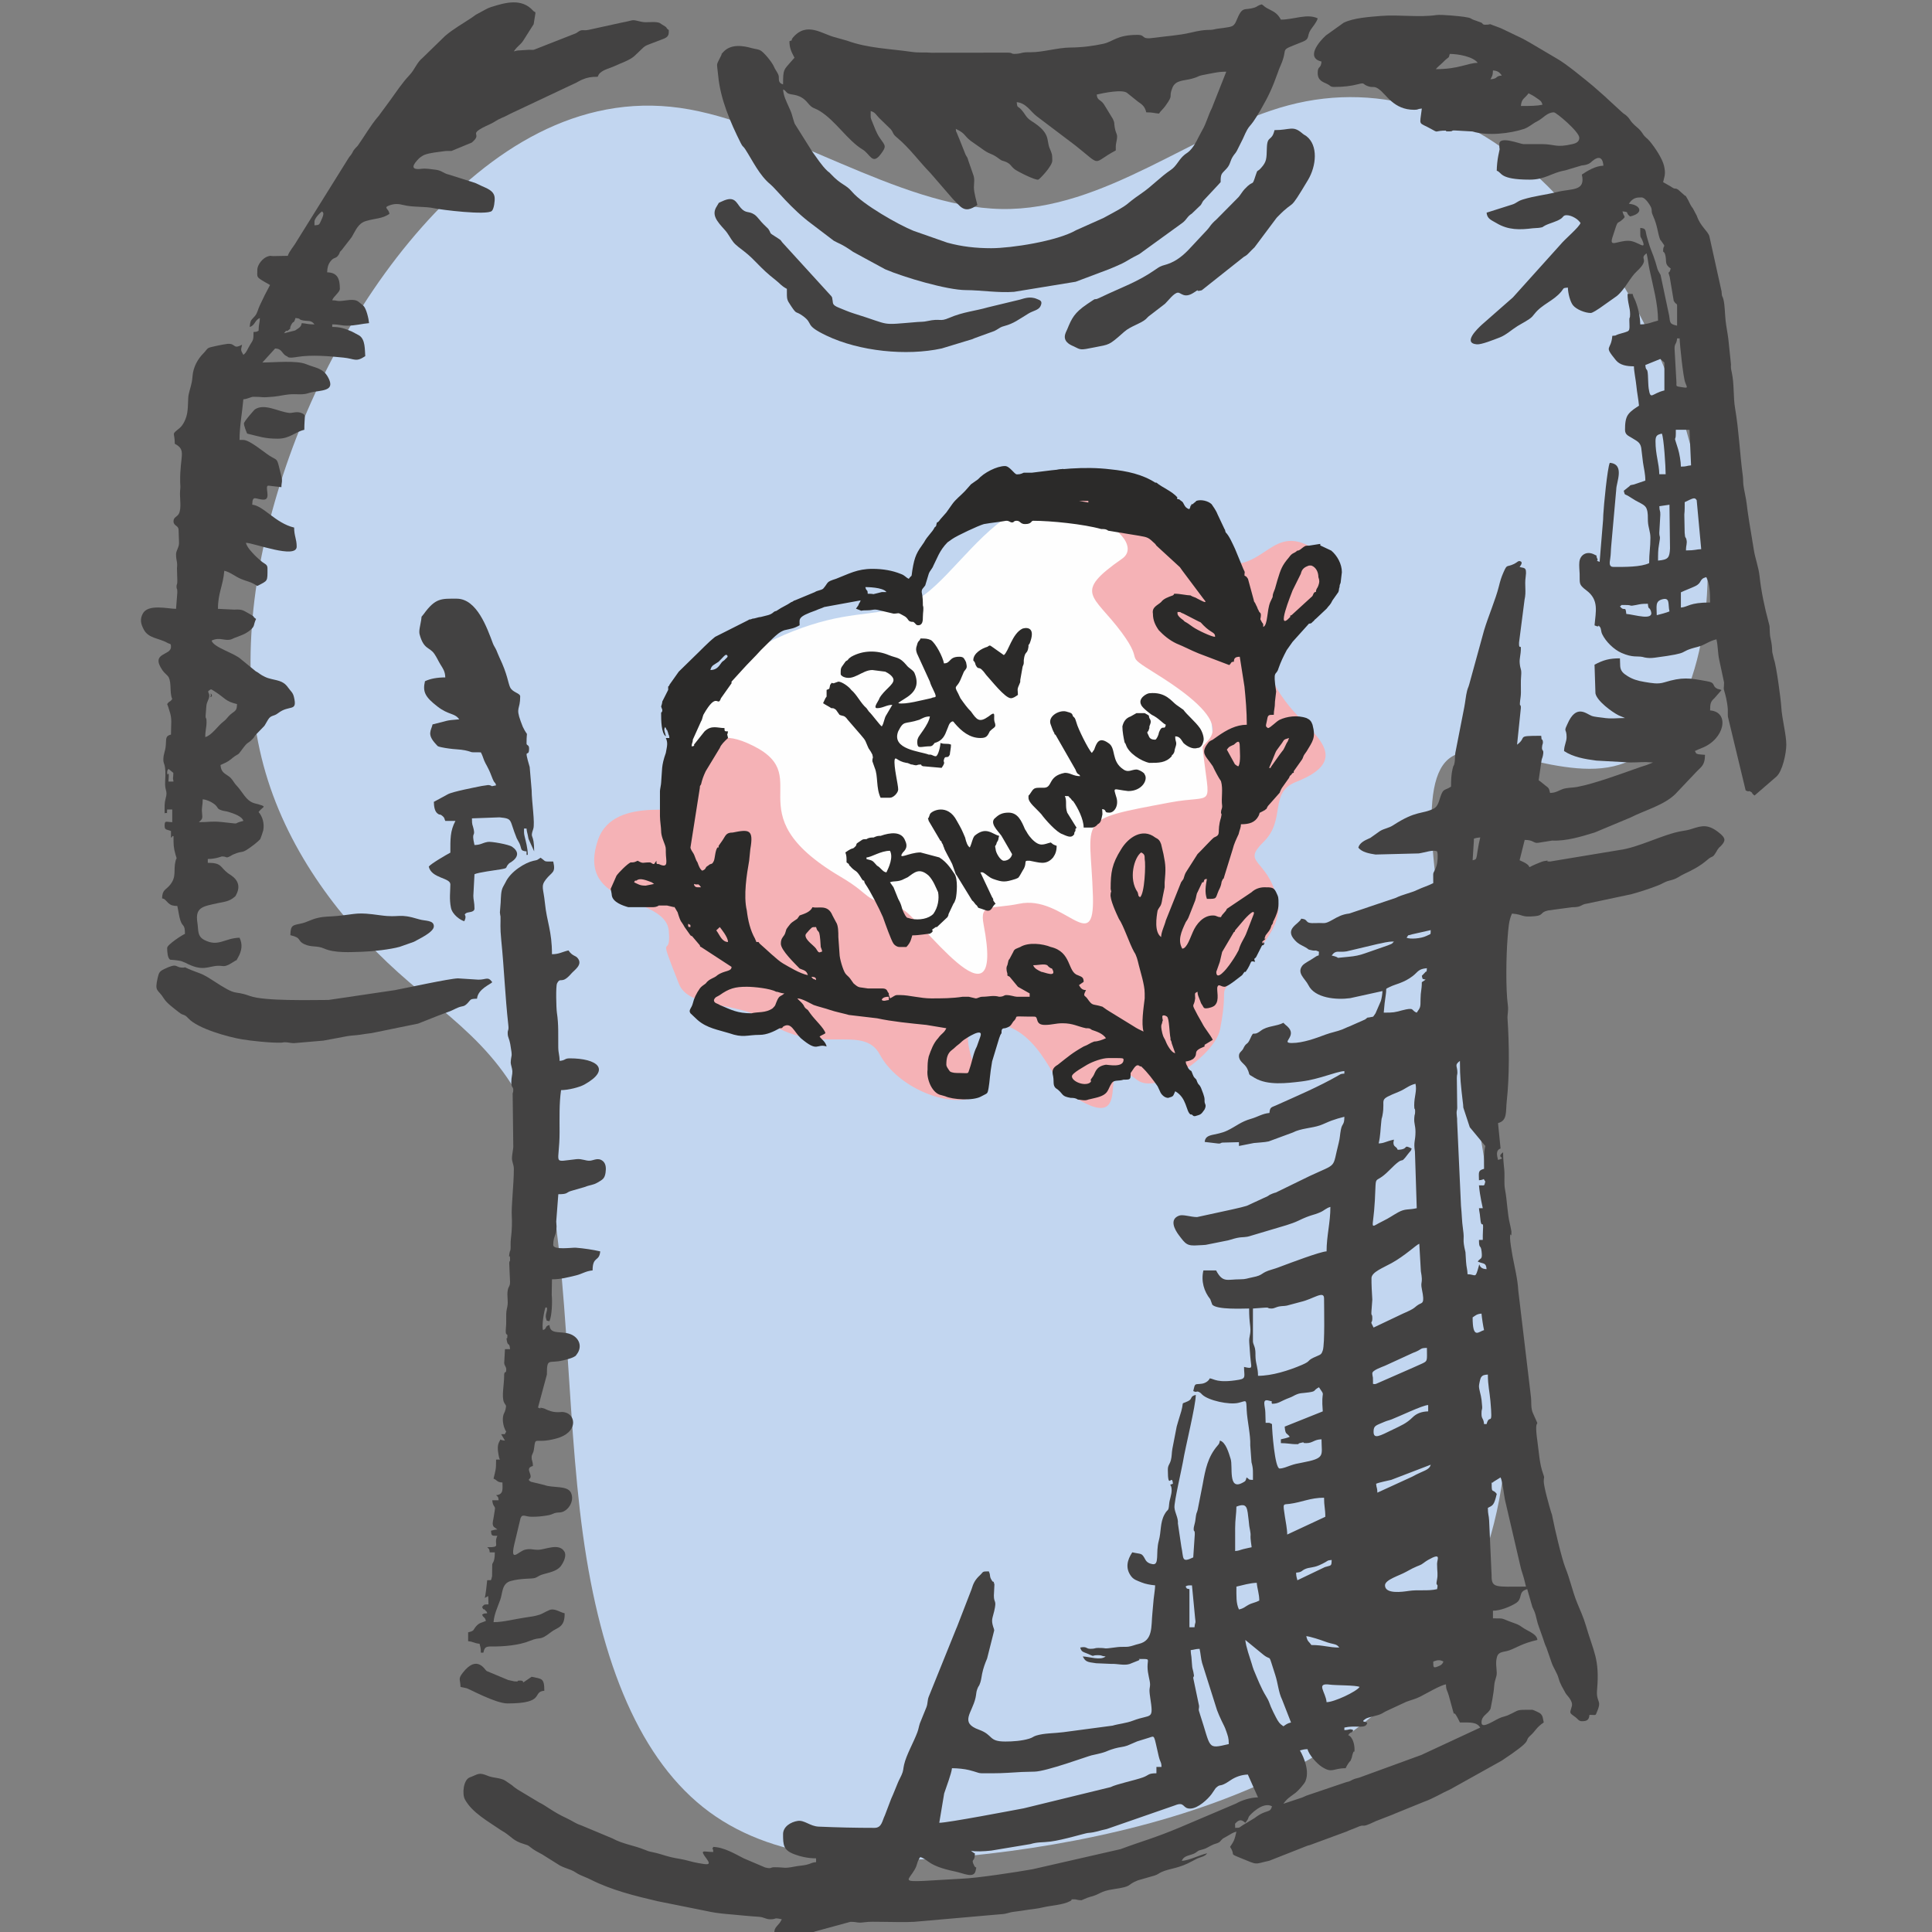
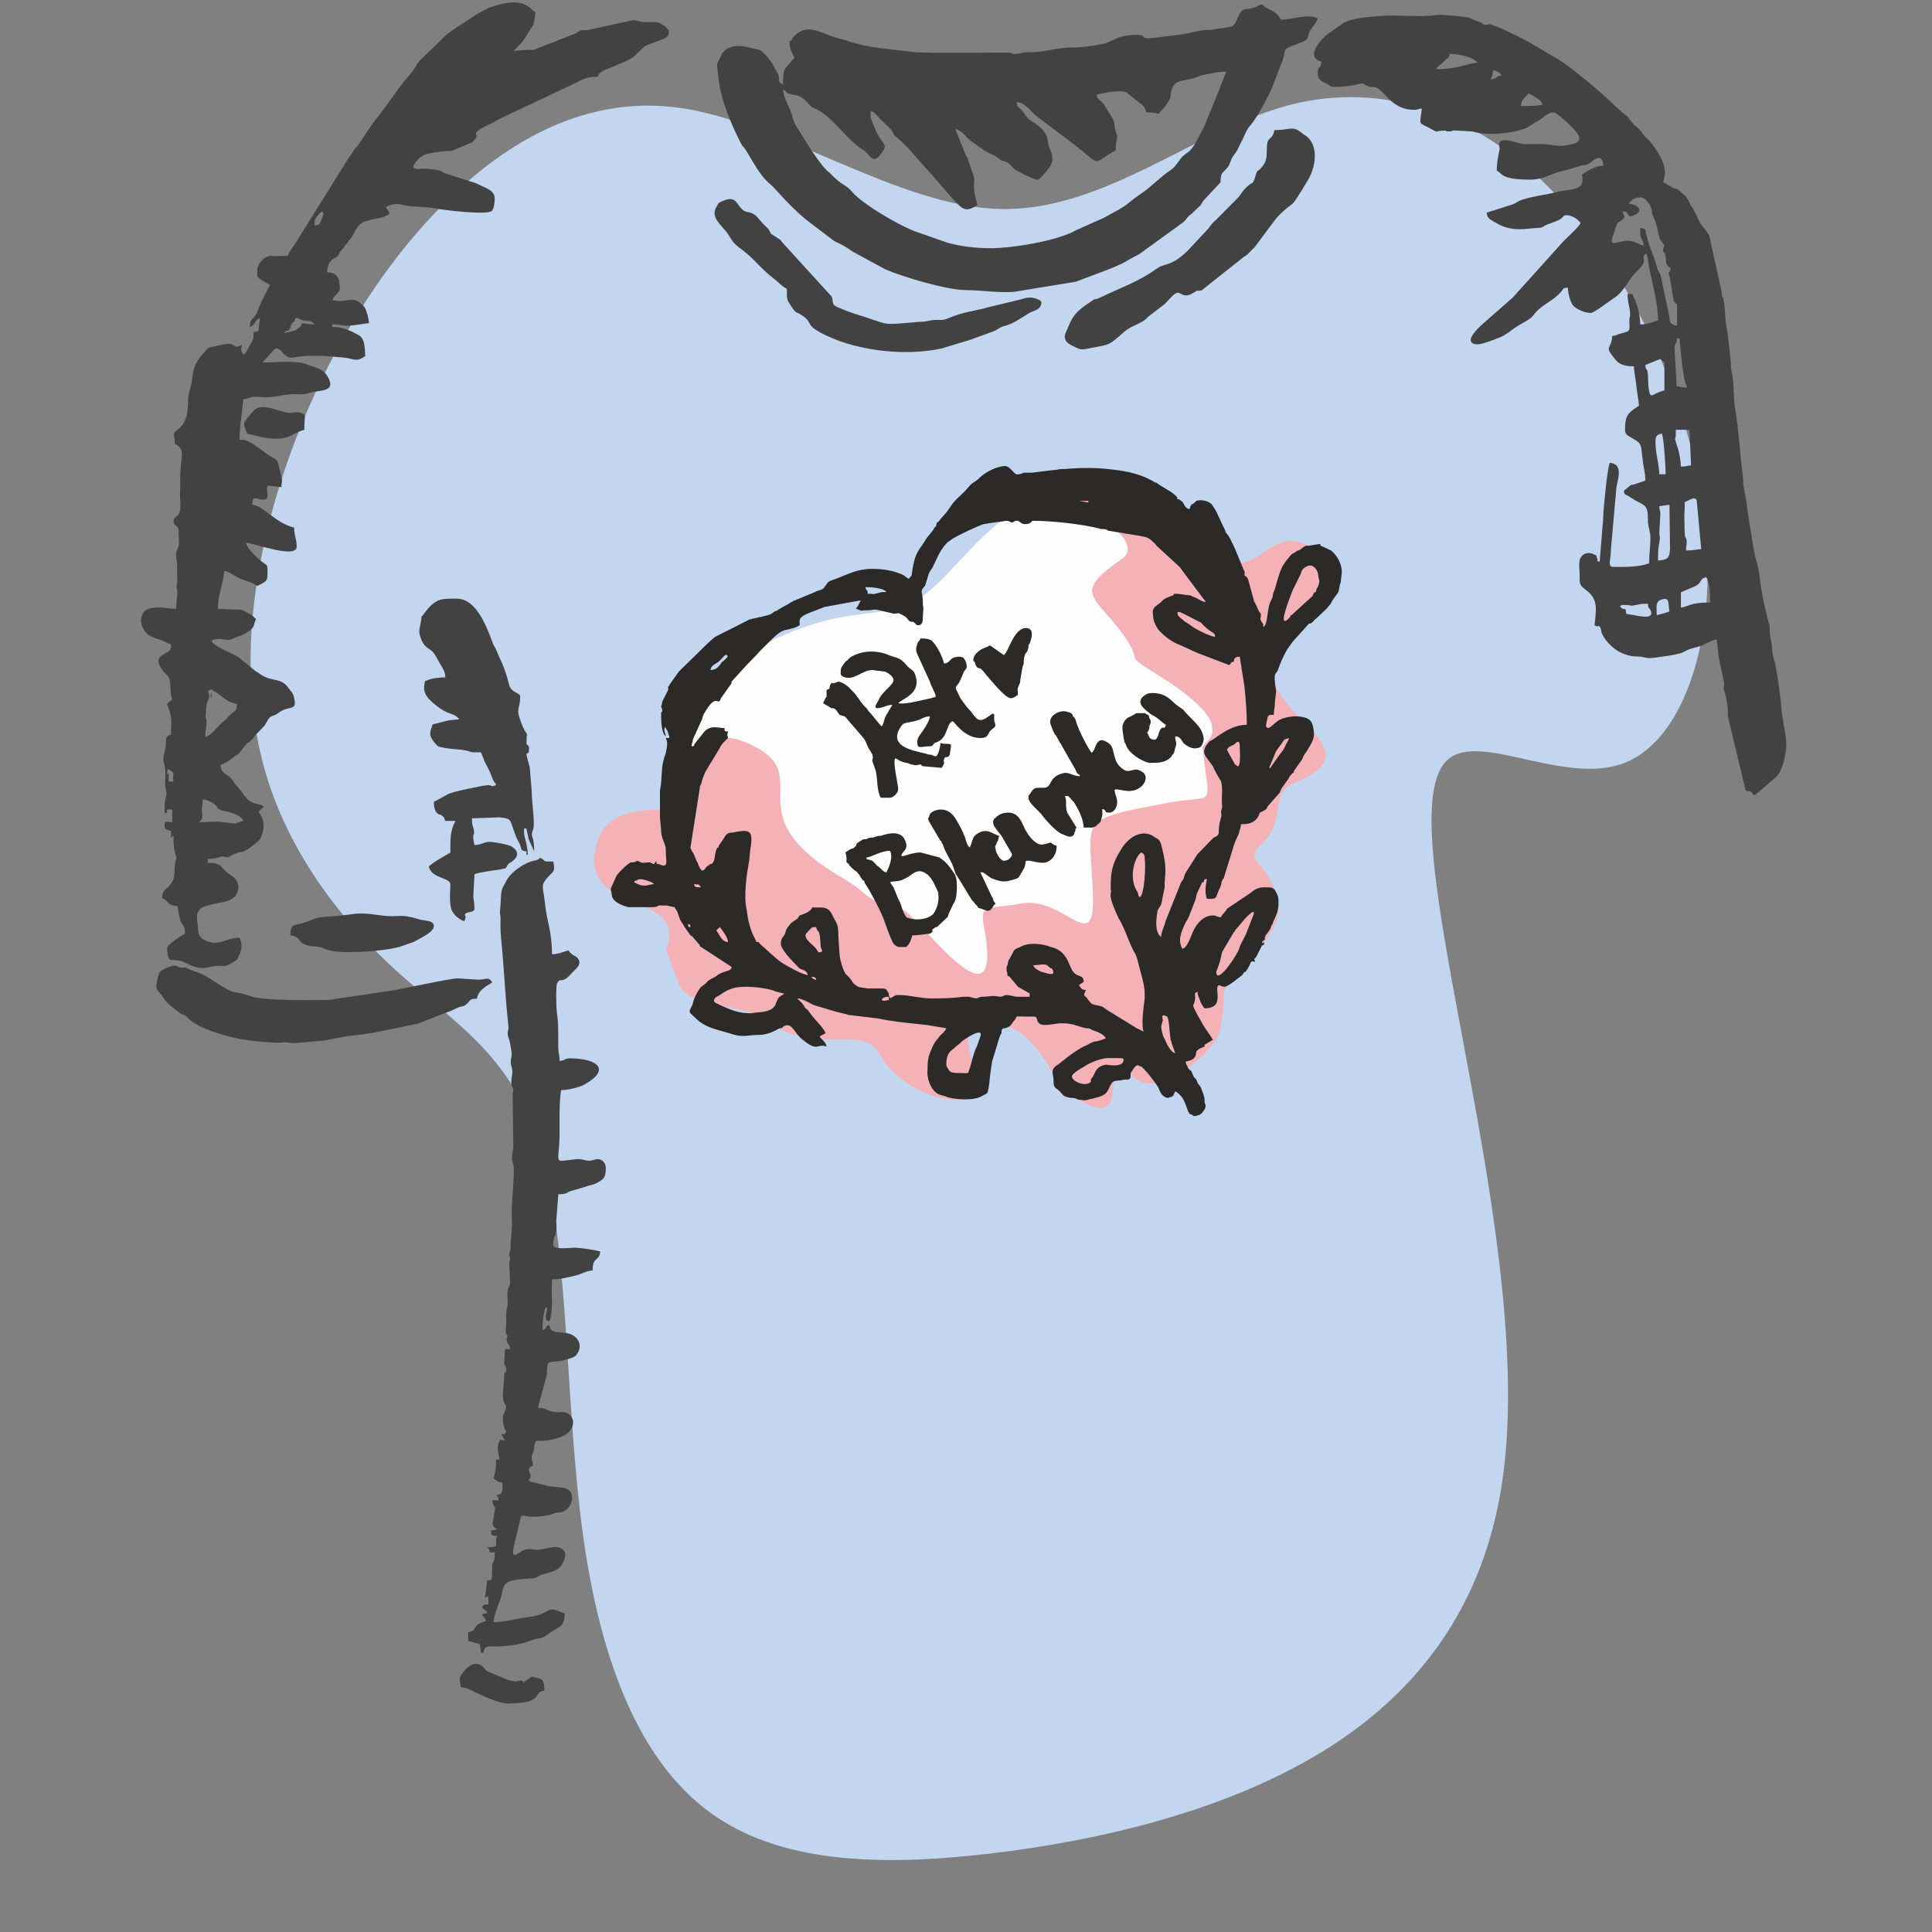
<svg xmlns="http://www.w3.org/2000/svg" xml:space="preserve" width="50mm" height="50mm" version="1.1" style="shape-rendering:geometricPrecision; text-rendering:geometricPrecision; image-rendering:optimizeQuality; fill-rule:evenodd; clip-rule:evenodd" viewBox="0 0 5000 5000">
  <rect x="0" y="0" width="5000" height="5000" fill="#808080" stroke="none" />
  <defs>
    <style type="text/css">
   
    .str0 {stroke:#2B2A29;stroke-width:20;stroke-miterlimit:22.926}
    .fil5 {fill:none}
    .fil1 {fill:#FEFEFE}
    .fil2 {fill:#434242}
    .fil4 {fill:#2B2A29}
    .fil3 {fill:#F5B2B6}
    .fil0 {fill:#C2D6F0}
   
  </style>
  </defs>
  <g id="Vrstva_x0020_1">
    <path class="fil0" d="M4023.98 500.75c-200.73,-210.08 -448.05,-292.07 -689.13,-228.3 -241.07,63.77 -475.9,273.31 -743.43,268.44 -267.52,-4.87 -567.76,-224.13 -831.14,-261.59 -263.38,-37.46 -489.9,106.89 -668.33,308.34 -178.44,201.45 -308.78,460.01 -380.66,710.47 -71.88,250.46 -85.31,492.83 -23.81,702.21 61.5,209.38 197.91,385.76 342.99,516.38 145.08,130.63 298.81,215.48 370.61,463.64 71.79,248.16 61.65,659.61 107.65,991.9 46,332.29 148.15,585.4 326.89,717.02 178.74,131.63 434.08,141.76 723.41,108.11 289.34,-33.65 612.68,-111.09 861.55,-263.18 248.88,-152.08 423.28,-378.82 469.03,-712.41 45.75,-333.58 -37.15,-774.02 -104.96,-1136.85 -67.8,-362.82 -120.51,-648.03 -36.84,-719.85 83.67,-71.83 303.71,69.73 457.3,8.98 153.6,-60.75 240.74,-323.82 207.24,-624.44 -33.49,-300.62 -187.63,-638.79 -388.37,-848.87z" />
    <path class="fil1" d="M1872.61 2160.07c-99.74,-133.76 -120.07,-260.6 -55.56,-359.06 64.51,-98.47 213.86,-168.57 322.96,-195.58 109.1,-27.01 177.96,-10.92 253.14,-66.71 75.18,-55.8 156.69,-183.48 258.11,-225.72 101.42,-42.25 222.74,0.93 319.05,122.57 96.32,121.64 167.63,321.74 171.76,534.06 4.14,212.31 -58.89,436.84 -205.33,539.8 -146.43,102.97 -376.28,84.38 -580.77,4.73 -204.49,-79.64 -383.63,-220.33 -483.36,-354.09z" />
-     <path class="fil2" d="M2512.98 4789.69c11.45,2.68 32.91,1.75 52.22,-0.35l101.45 -16.86c19.53,-5.91 30.77,-3.75 52.58,-6.58 33.36,-4.37 89.31,-21.71 96.12,-22.21 21.81,-1.64 29.04,-6.22 48.98,-10.18l175.86 -61.07c27.39,-11.32 19.08,8.92 40.65,8.16 20.27,-0.7 45.37,-24.8 54.68,-37.39l10.69 -15.6c14.76,-13.92 7.19,1.11 38.66,-20.5 11.29,-7.76 27.4,-14.2 44.58,-14.59l26.28 59.16c-19.66,0 -43.56,8.01 -56.57,15.75l-145.28 61.76c-66.52,27.99 -96.24,34.9 -153.92,56.4l-227.39 51.95c-40.83,7.31 -145.14,23.29 -182.59,24.46l-99.03 5.79c-56.39,2.48 -39.92,-2.29 -24.73,-27.66 9.91,-16.55 4.83,-18.36 15.3,-34 22,5.88 17.44,22.28 90.77,37.43 22.12,4.56 48.41,18.9 52.74,-2.41 3.13,-15.47 1.11,-2.63 -4.08,-13.39 -9.14,-18.96 1.9,-7.74 1.9,-28.2 0,-5.95 3.35,1.64 -9.87,-9.87zm709.89 -72.29c2.65,-3.95 4.83,-5.97 6.52,-9.09l2.49 -6.6c2.19,-4.28 36.14,-40.42 60.01,-27.04 -5.18,19.36 -13.26,6.04 -45.1,30.5l-28.71 17.31c-0.62,0.36 -1.41,0.88 -2.02,1.25 -10.03,6.04 -4.93,6.5 -19.48,6.81 0.28,-12.2 -2.53,-8.97 4.37,-15.32 10.58,-9.72 18.37,-0.3 21.92,2.18zm-654.03 -128.17c28.79,0 48.54,-1.91 75.62,-3.35l32.87 -0.88c30.51,-0.43 138.48,-40.23 147.49,-42.16 47.29,-10.14 30.18,-9.1 60.82,-18.05 10.95,-3.21 22.19,-3.54 32.14,-7.29l25.31 -10.84c9.01,-2.97 21.49,-6.62 30.68,-9.53 15.74,-5 11.63,-8.93 24.74,46.97 4.4,18.67 7.12,14.34 7.45,28.7l-13.15 0 0 16.43c-22.6,0 -19,4.99 -35.24,10.78 -21.97,7.82 -67.45,16.99 -83.38,25.06l-224.54 54.8c-28.85,5.37 -196.63,37.53 -218.82,37.53l12.69 -76.01c5.25,-16.03 19.07,-52.08 20.17,-65.29 13.6,0 32.35,1.77 44.42,4.86 36.74,9.5 14.28,8.27 60.73,8.27zm910.38 -118.31c26.46,-6.16 48.47,1.98 56.1,-6.29 12.4,-13.48 -20.9,-3.67 -0.67,-16.62 5.93,-3.79 28.22,-7.47 38.11,-11.72 6.16,-2.65 9.88,-5.83 17.21,-9.08l49.37 -22.91c13.49,-5.14 23.28,-6.94 35.97,-13.35 14.76,-7.44 54.53,-30.74 66.81,-31.76 0.36,15.65 3.29,14.45 7.31,28.87 24.71,89 1.75,13.24 28.85,69.73 28.06,0 42.69,-1.63 52.6,13.13l-152.55 70.94 -161.34 58.86c-4.53,1.45 -6.2,1.31 -10.4,2.74 -13.45,4.58 -6.12,4.98 -23.75,9.13l-98.2 33.23c-6.97,2.25 -8.85,4.08 -16.29,6.72l-46.88 15.56c8.8,-13.14 17.84,-18.11 31.09,-28.06 6.85,-5.14 22.61,-22.67 25.82,-30.1 14.34,-33.35 -14.18,-79.87 -14.2,-79.87 7.74,-1.78 9.72,-3.05 19.73,-3.26 3.39,14.54 24.29,37.51 36.64,45.52 27.61,17.96 28.4,3.77 61.96,3.77 2.81,-5.35 3.37,-7.35 7.07,-12.63l2.9 -3.69c0.39,-0.56 1.04,-1.29 1.41,-1.87 7.58,-11.87 -4.29,10.24 2.46,-4.13 3.33,-7.08 1.98,-7.3 4.54,-15.19 4.37,-13.59 4.61,2.79 4.61,-11.78 0,-11.11 -4.11,-31.7 -16.42,-36.17 7.27,-9.93 9.33,-3.71 13.14,-13.14 -10.09,-4.67 -8.33,-0.33 -23,0l0 -6.58zm39.44 -105.15c-8.22,12.28 -66.06,39.42 -85.46,39.42 -2.19,-26.39 -29.31,-50.62 8.64,-45.36 15.09,2.11 66.77,1.13 76.82,5.94zm190.6 -65.73c11.13,-4.31 17.98,-4.67 26.31,0 -2.48,6.82 -6.33,10.03 -16.55,13.61 -10.28,3.6 -9.45,0.37 -9.76,-13.61zm-624.45 6.37c-0.54,-7.35 -1.19,-16.39 -1.46,-18.55 -0.49,-3.98 -1.62,-9.05 -1.81,-17.4 10.22,-1.06 11.74,-3.04 23.02,-3.29 2.67,11.51 3.36,25.58 6.41,36.32l38.68 122.33c2.72,7.76 8.09,19.55 11.86,27.6 5.39,11.51 7.97,14.84 12.16,27.29 3.78,11.31 6.47,16.75 6.47,32.94 -57.53,13.4 -45.21,11.66 -74.51,-76.89 -5.62,-17.02 -2.29,-10.07 -2.46,-22.12l-15.05 -71.87c0,-6.68 3.97,1.04 0.19,-16.26 -2.37,-10.73 -2.46,-6.41 -3.5,-20.1zm256.37 151.38c-10.05,2.33 -12.63,5.1 -19.71,9.84 -10.26,-6.87 -13.32,-11.8 -19.38,-23.35 -4.18,-8.01 -9.82,-19.28 -12.86,-26.56 -5.56,-13.38 -4.65,-14.63 -12.3,-27.14 -13.87,-22.62 -22.38,-45.58 -32.51,-69.38 -1.75,-4.1 -3.86,-11.95 -4.77,-14.92 -5.08,-16.59 -15.32,-44.62 -16.78,-62.11l46.98 38.46c22.83,18.09 10.39,-9.21 30.39,51.79 7.36,22.5 8.43,45.09 17.87,64.28l23.07 59.09zm52.58 -200.47c-7.19,-10.73 -9.54,-7.59 -13.14,-23.01 9.77,0.81 37.37,9.78 46.05,13.13 26.1,10.07 30.99,4.95 39.4,16.44 -27.5,0 -40.01,-6.56 -72.31,-6.56zm-193.91 -151.17c14.65,-3.41 35.55,-9.49 52.6,-9.87 1.29,15.49 6.58,28.69 6.58,46 -10.66,5.65 -17.8,5.54 -28.25,11.21 -10.36,5.62 -11.11,8.74 -24.35,11.82 -7.77,-16.19 -6.58,-35.3 -6.58,-59.16zm-121.6 6.58c-9.3,-2.49 -4.8,0.69 -9.84,-6.58 3.41,-3.87 9.47,-3.14 16.43,-3.28l8.05 84.23c2.52,16.63 -0.23,9.12 -1.48,24.21l-13.16 0 0 -98.58zm276.08 -42.73c16.28,-1.35 13.01,-4.81 23.48,-9.39 11.18,-4.89 19.98,-2.77 36.26,-9.76l8.93 -4.18c14.49,-6.97 10.12,-8.43 23.35,-9.54 -0.39,17.09 -0.74,13.22 -17.63,18.53l-71.1 34.05c-1.81,-7.74 -3.08,-9.7 -3.29,-19.71zm230.04 32.87c0,-14.7 37.18,-25.13 54.04,-34.71 26.6,-15.1 34.66,-16.14 39.9,-19.25 6.84,-4.07 9.43,-7.18 17.75,-11.9 35.47,-20.13 23.07,-1.52 23.07,9.99 0,21.86 2.91,25.93 -0.36,42.4 -4.1,20.58 4.68,2.93 0.36,23.33 -24.17,5.62 -48.19,0.69 -74.21,4.66 -14.94,2.29 -60.55,8.91 -60.55,-14.52zm-384.52 -203.76c29.33,-11.38 27.69,3.69 31.91,37.14 0.5,3.97 0.67,8.51 1.23,12.05 0.14,1.06 0.25,1.89 0.46,2.91 6.88,35.51 -0.77,7.97 5.84,53.06 -7.09,1.66 -13.06,2.64 -21.5,4.78 -9.93,2.53 -10.74,4.21 -21.21,5.08 0,-19.73 0.04,-39.44 -0.02,-59.15 -0.04,-22.73 3.29,-38.45 3.29,-55.87zm131.46 72.29c0,-14.24 -4.12,-34.03 -6.01,-46.61 -5.54,-36.41 -5.1,-30.54 12.03,-32.77 32.58,-4.25 53.55,-15.93 89.31,-15.93 0,21.88 3.27,28.46 3.27,49.31l-98.6 46zm617.88 134.75c-79.14,0 -89.28,4.71 -88.94,-29.38l-6.36 -141.53c-0.79,-14.88 -3.3,-15.54 -3.3,-32.84 12.44,-6.59 15.9,-5.64 22.99,-36.15 -10.03,-13.72 -13.12,-0.69 -13.12,-23 0,-12.95 -1.19,-1.46 4.74,-8.41l18.25 -11.32c5.25,10.92 8.99,46.77 11.33,57.69l40.92 175.97c2.58,9.47 1.72,6.85 4.49,15.23 3.77,11.45 6.35,22.4 9,33.74zm-387.82 -266.19c7,-3.35 29.33,-7.64 39.21,-10.1l102.12 -39.21c-3.91,14.67 -18.4,14.55 -47.91,30.99l-90.13 41.32c-0.31,-14.44 -2.23,-10.24 -3.29,-23zm-6.57 -134.75c0,-16.05 6.07,-15.9 27.35,-25.23 8.38,-3.68 11.36,-3.58 19.56,-6.74 19.88,-7.6 80.04,-36.72 94.41,-37.03l0 16.42c-17.63,0.4 -30.59,5.77 -40.37,15.49 -15.87,15.76 -29.87,21.25 -50.75,31.41 -34.47,16.79 -50.2,25.97 -50.2,5.68zm-262.91 -72.29c17.88,0 20.02,-6.16 46.46,-15.98 6.14,-2.32 8.28,-4.04 13.3,-6.41 13.7,-6.48 16.67,-4.31 35.62,-7.12 20.72,-3.09 9.3,-4.25 26.22,-13.22 18.4,27.49 4.83,1.94 9.84,62.44l-98.57 39.44c1.83,22.11 4.74,14.82 13.13,26.29 -6.48,3.11 -15.17,4.74 -23,6.56l0 9.87c14.76,0 28.6,2.66 36.63,2.72 18.61,0.13 0.79,-0.24 14.88,-3.45 18.55,-4.21 -3.72,0.73 14.22,0.73 17.26,0 19.52,-9.41 39.45,-9.87 0,42.77 11.44,48.73 -51.2,60.55 -12.87,2.43 -17.72,3.33 -28.98,7.18 -8.85,3.04 -19.3,7.87 -28.29,7.87 -12.22,0 -19.71,-97.75 -19.71,-115.02 -8.72,-4.19 -3.52,-3 -16.44,-3.29l-0.75 -26.5c-0.08,-15.94 -10.08,-36.42 8.66,-30.99 15.5,4.49 4.58,-1.6 8.53,8.2zm558.7 -75.6c0,28.39 4.45,43.34 6.66,68.94 6.26,72.27 -1.93,29.22 -9.95,59.24l-6.58 0c-1.33,-16.16 -6.58,-12.04 -6.58,-26.29 0,-20.23 3.89,-2.34 0.13,-36.12 -1.56,-14.06 -6.69,-26.1 -6.69,-36.19 0,-3.64 3.33,-18.94 4.86,-21.42 4.34,-7.1 8.86,-7.37 18.15,-8.16zm-299.06 -3.27c0,-8.03 25.64,-16.44 32.95,-19.62l72.08 -33.1c26.23,-9.6 15.81,-12.55 36.28,-13 0,35.06 3.33,33.63 -16.65,42.49 -8.04,3.57 -11.8,5.28 -20.44,9.14l-94.13 41.28c-0.56,0.14 -1.58,0.52 -2.1,0.58 -0.44,0.07 -1.48,0.21 -1.89,0.17 -6.91,-0.71 -3.38,1.89 -4.54,-16.67 -0.04,-0.69 -1.56,-6.56 -1.56,-11.27zm259.61 -144.59c7.62,-5.12 10.68,-8.85 23,-9.86 0.94,11.07 4.19,32.4 6.58,42.7 -14.07,3.77 -29.58,25.29 -29.58,-32.84zm-519.25 -23.02c4.89,0 11.3,-3.83 17.84,-5.17 8.04,-1.62 12.9,-0.85 20.63,-2.36l36.32 -9.71c31.72,-7.18 59.96,-30.53 59.96,-9.05 0,23.83 2.35,117 -3.28,134.75 -3.05,9.57 -5.31,10.68 -14.91,14.68 -30.56,12.77 -11.86,11.09 -39.51,22.95 -33.32,14.28 -76.76,28.08 -113.21,28.08 0,-20.9 -5.17,-28.93 -6.36,-46.21 -0.67,-9.68 0.46,-15.15 -1.54,-24.75 -1.31,-6.26 -5.25,-12.81 -5.25,-17.77l0 -85.44 30.33 -2.23c15.76,-0.92 2.78,2.23 18.98,2.23zm258.08 -51.23c-0.42,-6.82 -0.77,-25.43 -0.55,-28.18 1.31,-15.01 28.46,-25.21 52.1,-38.17 34.49,-18.95 64.92,-48.23 71.61,-50.02l4.07 71.23c6.38,34.03 -1.89,24.6 2.67,46.63 8.12,39.46 0.6,33.5 -9.7,40.23 -6.91,4.47 -8.01,6.97 -15.15,11.13 -10.04,5.81 -22.46,10.41 -33.39,15.92l-66.83 31.75c-10.64,-20.11 -3.27,-8.64 -3.27,-23.01 0,-16.17 -3.16,-3.22 -2.25,-18.95l2.25 -30.33 -1.56 -28.23zm17.98 -375.99c4.9,-21 4.33,-34.63 7.02,-58.77 1.25,-11.08 0.7,-2.58 2.81,-13.58 8.88,-46.41 -14.64,-38.08 43.25,-61.89 16.29,-6.7 25.2,-16.26 42.23,-20.21 4.25,18.25 -3.29,32.44 -3.29,55.86 0,15.11 2.5,4.41 2.35,16.4 -0.1,9.83 -1.47,3.98 -2.2,16.68 -0.88,15.19 3.14,18 3.14,35.94 0,22.98 -5.4,25.31 -1.41,50.66l4.69 146.51c-21.35,4.98 -29.36,0.31 -48.3,10.85 -13.94,7.76 -23.8,15.02 -37.55,21.62 -39.96,19.19 -26.83,27.66 -22.59,-52.18 4.15,-77.66 -4.07,-36.32 36.97,-78.03 45.73,-46.46 23.42,-8.37 49.16,-42.88 5.52,-7.39 7.23,-6.57 9.16,-13.84 -24.39,-12.1 -5.16,2.6 -36.15,3.29 -3.67,-10.12 -10.45,-6.05 -11.05,-18.27 -0.02,-0.36 1.08,-6.73 1.2,-8.02 -23.45,5.48 -25.14,9.55 -39.44,9.86zm-85.44 -187.32c-0.34,0.33 -0.92,-0.92 -0.98,-0.98l0.98 0.98zm287.76 116.5c-1.86,-18.5 1.77,-10.95 0.94,-27.23l-0.92 -71.52c0.22,-11.03 1.41,-6.64 1.41,-14.46 0,-16.72 -8.49,-18.55 6.58,-29.58 0,44.61 2.6,64.38 7.26,104.71 1.07,9.27 1.04,6.19 1.54,16.16l16.72 50.8 40.21 48.5c-4.43,19.07 -3.29,35.85 -3.29,59.18 -16.73,4.45 -13.14,9.62 -13.14,29.55 17.91,-1.47 8.71,-7.39 16.43,3.3 -3.52,13.21 -0.88,9.51 -16.43,9.85 2.34,28.17 9.69,57.12 9.87,59.16l-9.87 0c0.94,11.2 1.98,10.03 3.07,23.26 3.01,37.04 9.28,0.18 7.22,35.82 -0.46,7.9 -0.42,15.17 -0.42,23.08l-9.87 0c0,25.45 4.55,9.97 6.81,29.93 2.48,22.08 -2.41,15.44 -10.09,25.93 14.49,6.95 21.48,1.5 23,19.73 -27.73,-0.62 -13.28,-29.34 -23.19,2.66 -6.49,20.97 -6.16,10.94 -26.1,10.48 -0.29,-12.84 -2.87,-16.99 -3.87,-32.31l-1.5 -24.56c-9.04,-38.15 -1.71,-27.24 -6.35,-59.59 -3.18,-22.12 -2.85,-37.88 -5.23,-60.51l-9.99 -218.59c0.11,-8.03 -0.1,-6.74 -0.8,-13.75zm-189.16 -267.68c1.41,-17.17 2.7,-29.89 5.37,-47.16 2.79,-18.15 -3.15,-12.47 10.24,-19.38 14.17,-7.3 36.34,-10.08 60.04,-28.68 13.68,-10.74 13.6,-17.92 36.08,-19.79 -1.86,17.02 0.87,3.26 -5.09,11.34 -0.66,0.89 -7.84,8.12 -8.07,8.37 2.66,9.9 -0.04,7.22 9.87,9.87l-9.87 6.57c0,19.94 -3.16,23.9 -3.27,42.73 -0.15,24 -0.21,21.71 -9.87,36.13 -16.18,-5.84 -3.22,-14.96 -38.6,-5.78 -19.34,5.01 -19.75,5.78 -46.83,5.78zm-134.76 -147.88c11.35,-15.46 17.28,-7.23 38.6,-10.68l79.67 -18.92c15.63,-2.72 24.23,-6.54 42.77,-6.54 -5.26,7.17 -7.7,6.42 -16.17,10.14l-58.5 20.36c-14.51,5.2 -26.19,7.55 -43.55,9.07 -45.23,3.94 -12.03,3.75 -42.82,-3.43zm193.91 -46c7.29,-9.95 -0.31,-3.96 14.17,-8.82l48.27 -10.91c-1.08,12.84 2.83,8.28 -11.2,15.13 -14.13,6.89 -42.39,8.84 -51.24,4.6zm174.17 -256.33c4.93,-1.91 10.2,-2.77 16.45,-3.29 -2.54,10.87 -4.83,20.99 -6.58,32.87 -3.85,26.41 -3.45,23.69 -13.16,26.29l2.56 -40.13c0.46,-5.83 0.73,-9.72 0.73,-15.74zm118.31 -703.27c3.52,-4.73 8.68,-12.05 2.11,-14.59 -6.02,-2.33 -7.11,2.31 -16.28,6.74 -20.32,9.85 -17.4,-1.06 -27.6,21.94 -5.6,12.63 -8.47,22.25 -12.14,37.16 -7.6,31.01 -27.37,77.24 -38.11,113.06l-38.26 139.2c-2.55,9.33 -3.39,8.21 -5.7,17.3 -3.24,12.65 -4.54,28.62 -7.2,42.09l-23.12 118.18c-1.63,9.29 -0.42,16.05 -1.83,24.48 -2.23,13.09 -2.4,3.6 -5.46,17.52 -3.37,15.2 -3.87,27.9 -3.87,45.44 -16.61,11.13 -19.55,3.48 -27.16,25.42 -3.77,10.78 -6.42,26.03 -17.7,31.59 -30.99,15.28 -44.54,3.75 -104.9,43 -12.05,7.85 -22.58,7.95 -34.22,15.07l-25 17.74c-0.7,0.33 -1.6,0.64 -2.3,0.98 -11,4.97 -25.19,11.05 -28.63,23.95 9.02,12.3 29.37,15.64 44.44,17.99l112.04 -2.84c17.12,-2.56 36.78,-10.32 47.28,-5.28 2.72,5.89 1.95,29.09 -2.38,40.31 -9.32,24.07 -7.49,5.17 -7.49,41.84 -12.74,6.75 -26.96,10.68 -41.53,17.61 -17.02,8.12 -37.86,11.72 -55.17,20.42l-120.43 40.61c-18.32,2.23 -28.21,7.55 -43.11,16.05 -22.53,12.8 -20.09,7.45 -43.01,8.7 -34.09,1.87 -16.04,-9.5 -38.54,-11.37 -5.08,14.03 -44.59,25.44 -16.34,55.75 9.65,10.36 14.69,11.28 27.58,18.46 10.99,6.11 2.48,4.53 15.54,7.44 11.76,2.63 7.79,-1.7 19.24,3.79 -1.82,16.51 3.16,4.42 -11.45,14.82 -10.24,7.29 -26.35,14.66 -31.51,21.27 -15.32,19.55 7.51,33.92 15.59,50.44 16.52,33.86 72.7,38.63 108.17,33.7l83.52 -18.36c-0.16,7.39 -2.03,18.67 -4.12,25.62l-13.82 31.91c-8.55,11.72 -2.7,7.57 -14.31,10.3 -17.3,4.1 6.51,-3.83 -5.9,0.98 -5.24,2.04 4.96,-3.29 -3.26,1.87 -0.71,0.44 -2.54,2.21 -3.3,2.73l-41.14 18.21c-8.78,3.17 -10.18,4.67 -18.44,7.85 -14.6,5.62 -28.37,7.74 -42.76,13.11 -26.2,9.79 -58.44,21.76 -87.25,21.88 -31.68,0.14 16.03,-17.48 -11.74,-42.9l-5.35 -4.52c-3.45,-3.12 -3.97,-3.95 -4.95,-4.89 -18.19,9.62 -41.42,7.52 -58.41,20.48 -23.2,17.72 -16.11,-4.72 -27.87,21.44 -7.45,16.57 -9.11,7.99 -16.67,22.77 -0.33,0.69 -0.64,1.6 -1,2.27 -3.89,7.31 -11.09,9.37 -11.09,18.49 0,15.29 14.17,19.52 20.69,31.91 10.74,20.41 -1.92,12.34 20.48,25.53 33.38,19.67 82.36,13.53 120.51,8.94 45.73,-5.55 87.3,-24.96 111.11,-26.94l0 6.58c-9.37,0.77 -8.14,0.58 -15.11,4.6 -51.35,29.55 -107.71,53.3 -162.1,77.8 -11.56,5.2 -15.41,3.83 -16.7,19.48 -18.02,1.5 -30.43,10.26 -47.37,15.05 -26.83,7.6 -38.57,19.36 -61.59,30.45 -30.1,14.49 -56.7,6.27 -58.57,29.47l32.78 3.89c10.23,1.4 6.91,-1.81 13.91,-2.18l41.96 -1.1 0 9.84 38.42 -7.6c7.7,-0.99 29.04,-1.81 38.51,-4.2l62.44 -23.02c20.15,-10.76 49.37,-11.24 70.24,-18.46 9.65,-3.35 19.62,-8.55 30.27,-12.47 8.91,-3.29 23.19,-7.56 32.91,-9.83 0,22.78 -5.52,15.28 -9.06,33.68 -2.57,13.45 -2.14,20.69 -5.53,33.91 -17.66,68.58 -0.98,51.22 -75.22,85.8l-81.74 39.86c-9.12,4.93 -4.66,1.74 -14.22,5.51 -10.38,4.06 -4.83,1.98 -12.86,6.85l-53.97 24.9c-9.31,2.82 -19.67,5.26 -31.53,7.92 -1.23,0.27 -7.04,1.55 -8.02,1.83l-89.08 19.36c-16.07,0 -36.1,-7.43 -46.19,-3.81 -26.16,9.37 -12.06,35.84 -0.77,50.77 17.59,23.27 20.77,28.35 50.68,26.04 6.08,-0.48 13.2,-0.32 18.81,-1.13l49.3 -9.9c12.03,-1.71 20.13,-5.69 31.41,-8 16.9,-3.47 20.23,-0.22 36.9,-5.84l91.16 -27.15c12.26,-4.06 20.42,-6.56 31.04,-11.67 33.95,-16.36 36.51,-12.99 56.95,-21.94 9.82,-4.31 15.01,-10.79 25.78,-13.66 0,41.16 -9.86,74.52 -9.86,115.03 -16.15,0.37 -97.6,31.46 -111.37,36.5 -10.04,3.69 -17.41,6.85 -29.23,10.22 -32.63,9.28 -20,14.42 -51.79,20.52 -13.11,2.52 -16.29,5.06 -31.09,5.06 -34.43,0 -45.01,9.93 -62.44,-23l-32.87 0c-6.54,28.08 1.74,54.68 17.78,74.49l5.22 14.24c12.82,13.41 77.72,9.85 95.33,9.85 0,20.25 1.06,31.05 2.87,46.58 2.39,20.65 -3.87,25.04 -2.5,41.56 0.89,11.04 2.02,32.1 3.67,46.42 2.31,19.92 4.74,21.71 -17.2,16.61 0,22.98 6.2,29.91 -12.82,33.18 -56.8,9.81 -65.06,-2.71 -75.91,-3.6 -2.87,7.12 -12.07,12.72 -20.48,13.88 -18.8,2.6 -17.09,-3.12 -22.25,18.98 11.14,5.15 6.14,-1.22 14.91,2.46l3.49 2.1c0.48,0.33 1.21,1.06 1.67,1.46l3.24 3.31c16.32,15.32 69.5,26.73 93.1,21.29 21.88,-5.04 20.55,-11.4 21.88,18.4 1.25,27.58 10.47,64.88 9.24,91.69l3.23 43.73c4.81,17.19 3.7,24.48 3.7,45.6 -14.13,-1.16 -5.9,0.46 -16.42,-6.57 -2.61,9.73 -2.22,9.59 -12.03,14.61 -36.16,18.42 -23.13,-42.88 -29.14,-62.17 -5.06,-16.18 -12.7,-43.69 -27.85,-47.73 -1.96,8.37 -1.52,7.66 -6.37,13.32 -24.81,28.93 -31.22,60.59 -38.21,99.83l-12.95 65.92c-2.54,9.94 -2.52,4.74 -4.41,15.31 -1.3,7.1 -0.98,10.08 -2.56,17.32 -1.44,6.64 -3.15,11.72 -3.31,15.38 -0.54,11.77 3.22,1.59 2.76,16.15l-3.97 59.1c-31.33,15.02 -24.31,2.41 -30.87,-28.27l-8.84 -59.53c1.29,-14.44 -7.73,-26.93 -8.91,-41.23 -1.17,-14.09 19.48,-102.97 21.9,-117.89 6.18,-38.24 33.29,-145.95 33.29,-173.72 -16.48,4.39 -7.28,10.09 -19.99,16.23 -22.92,11.08 -6.54,-5.53 -21.92,40.43 -2.75,8.26 -5.19,17.73 -7.49,25.37l-11.22 57.8c-1.82,10.43 -1.21,19.5 -3.81,29.06 -3.27,12.16 -7.87,12.72 -7.87,25 0,56.03 10.62,7.22 13.15,36.15 -13.38,5.14 -3.29,-1.6 -3.29,16.42 0,12.8 -5.41,23.5 -6.49,36.24 -1.81,21.38 -3.18,10.34 -12.24,27.21 -11.53,21.49 -7.93,43.52 -14.55,67.6 -8.57,31.26 2.5,63.79 -16.38,60.59 -8.72,-1.46 -14.99,-5.27 -18.44,-11.78 -9.88,-18.63 -9.76,-13.22 -33.78,-18.82 -13.07,19.5 -18.67,41.17 -2.87,62.01 6.88,9.09 16.11,11.4 26.84,15.88 9.98,4.14 23.71,6.6 35.18,7.56 -0.22,10.04 -2.43,22.75 -3.86,35.55 -1.19,10.38 -1.8,22.62 -3.23,36.21 -3.58,34.03 2.35,71.27 -35.24,79.78 -9.68,2.21 -18.03,6.06 -27.27,7.25 -7.79,1 -17.73,-0.21 -27.2,1.01 -47.27,6.17 -20.09,2.17 -51.08,2.17 -9.18,0 -6.52,2.33 -19.73,2.33 -11.8,0 -8.56,-7.04 -26.29,-3.29 3.24,12.18 8.64,11.26 20.06,16.32 20.53,9.12 5.89,3.4 25.96,3.4 12.36,0 6.22,2.18 19.71,3.3 -12.99,11.28 -43.26,0.34 -59.16,0 7.06,13.3 10.06,14.37 34.64,17.59l40.38 1.73c13.68,-0.79 31.83,4.73 46.17,0.25l23.66 -9.47c6.83,-4.1 -8.14,-3.54 6.33,-3.54 23.71,0 16.44,-0.21 16.44,19.73 0,19.11 6.56,35.43 6.56,46 0,10.61 -3.38,9.47 0.16,32.64 9.51,62.42 3.82,42.71 -44.33,61.21 -17.69,6.81 -36.76,8.12 -52.8,12.93l-127.39 16.94c-25.18,3.23 -49.12,2.21 -70.37,8.78 -8.22,2.52 -8.28,5.04 -18.24,8.04 -19.4,5.85 -42.76,7.35 -61.67,7.35 -44.56,0 -30.03,-16.84 -68.06,-30.54 -51.09,-18.4 -17.67,-43.27 -8.99,-82.65 2.31,-10.47 1.37,-13.68 4.31,-21.98 4.03,-11.41 4.03,-4.83 8.24,-18.07 2.17,-6.85 3.49,-17.23 4.43,-21.85 2.92,-14.53 7.64,-27.27 12.93,-39.64l18.42 -72.9c-0.39,-4.15 -2.06,-7.43 -2.68,-9.45 -5.56,-18.45 -1.73,-21.26 2.7,-40.59 6.96,-30.12 -0.89,-19.19 -0.89,-40.25l1.41 -28.58c-3.08,-12.41 -2.23,-3.59 -5.99,-9.35 -8.6,-13.11 -2.63,-12.13 -8.56,-24.52 -18.65,0 -13.24,1.06 -22.87,9.99 -12.01,11.14 -16.99,19.98 -22.04,37.11l-37.62 97.14c-0.33,0.69 -0.75,1.52 -1.04,2.23l-71.85 177.92c-3.64,9.05 -2.2,16.99 -5.91,26.98l-17.07 42.08c-3,9.12 -3.08,13.86 -6.49,23.08 -9.45,25.62 -28.64,58.53 -34.37,83.93 -2.97,13.21 -1.24,14.4 -6.45,26.41 -3.52,8.18 -5.93,11.37 -9.55,20.02 -6.58,15.68 -11.14,28.1 -17.42,41.74l-16.28 42.87c-6.79,13.2 -7.53,32.33 -26.83,32.33 -50.83,0 -94.58,-1.07 -144.68,-3.21 -22.12,-0.95 -36.69,-17.48 -54.12,-14.76 -17.91,2.8 -37.84,14.64 -37.84,34.41 0,27.97 1.11,40.86 27.6,51.29 16.32,6.41 36.68,11.15 57.87,11.15l0 9.85c-13.3,1.12 -11.77,3.85 -25.87,6.99 -8.27,1.86 -17.67,2.17 -28.63,4.27 -30.78,5.97 -23.96,1.9 -53.97,1.9 -10.76,0 -5.45,4.95 -23.35,0.62l-55.54 -23.63c-20.2,-10.21 -50.86,-28.95 -78.86,-29.58 -4.66,11.31 -0.39,2.96 -0.31,7.33 0.03,0.65 0.19,2.63 0.21,3.06 0.02,0.19 0.06,1.73 0.06,1.4 0.02,-0.31 0.23,0.95 0.04,1.35 -24.66,0 -36.65,-8.51 -17.15,17.51 14.34,19.13 -1.12,14.46 -21.31,11.22 -16.59,-2.65 -29.87,-8 -48.33,-10.95 -34.89,-5.56 -41.97,-11.28 -68.5,-16.95 -13.66,-2.91 -12.63,-2.75 -22.71,-6.86 -26.93,-11.02 -56.18,-14.45 -82.7,-29.04l-81.09 -33.92c-14.98,-4.76 -23.29,-11.94 -37.48,-18.39 -34.53,-15.74 -54.33,-33.01 -71.05,-40.71l-55.44 -33.28c-2.96,-2.12 -4.62,-3.06 -7.74,-5.39 -0.57,-0.42 -1.34,-1 -1.87,-1.44 -0.55,-0.42 -1.28,-1.04 -1.82,-1.48 -0.75,-0.6 -2.79,-2.43 -3.53,-3.01l-17.6 -12.01c-11.46,-7.37 -31.82,-6.91 -43.91,-11.95 -25.19,-10.49 -25.14,-4.87 -47.9,3.64 -16.57,6.18 -19.92,42.92 -12.63,56.63 18.4,34.68 61.55,57.8 92.1,79.06 3.75,2.6 6.31,3.66 10.2,6.22 18.94,12.43 24.18,22.56 48.93,29.95 18.11,5.4 11.66,4.71 25.46,13.97 7.83,5.25 15.8,9.22 23,13.16l46.45 29.13c11.62,5.79 16.22,6.67 28.15,11.31 10.36,4.04 13.41,8.07 23.4,12.74 9.51,4.45 17.04,6.8 27.4,12.02 54.7,27.6 114.34,42.3 173.87,56.2l125.88 25.29c31.85,7.49 66.11,8.56 99.6,12.14 11.35,1.22 21.71,1.77 36.55,2.89 14.11,1.1 17.48,6.48 29.68,6.48 17.46,0 6.84,-5.29 29.58,0 -6.31,11.9 -4.65,7.76 -12.33,17.27 -5.78,7.22 -6.47,7.68 -7.41,18.88 19.15,0 39.55,-1.75 58.31,0.93 25.41,3.65 24.91,2.13 48.47,-5.88l90.42 -24.63c20.75,0 16.38,3.81 36.94,1 13.57,-1.83 28.02,-1 41.93,-1 27.3,0.02 58.69,1.44 85.48,0.02l223.37 -19.58c19.9,-1.03 19.61,-4.61 36.41,-6.56 15.11,-1.75 22.69,-3.25 37.34,-5.39 16.57,-2.42 21.85,-2.38 36.8,-5.91 21.21,-5.02 51.04,-6.12 69.81,-15.86 11.16,-5.79 -4.41,-4.67 12.8,-4.95 4.06,-0.07 6.81,2.36 17.26,2.36 0.06,0 15.69,-7.09 21.16,-8.4 28.6,-6.94 24.98,-14.8 61.93,-20.26 52.2,-7.7 30.99,-10.09 62.65,-22.78l43.4 -12.47c8.28,-2.59 11.76,-6.29 17.44,-8.85 23.56,-10.65 44.48,-8.45 82.17,-29.57 1.13,-0.65 10.18,-5.35 10.81,-5.63 10.36,-4.6 19.29,-4.72 25.8,-13.63 -22.06,5.14 -44.64,17.96 -65.73,19.73 5.54,-15.3 23.13,-13.3 35.14,-20.73 9.88,-6.12 3.54,-4.93 17.71,-8.59 13.09,-3.4 17.11,-8.19 29.39,-13.35 3.89,-1.62 7.89,-2.45 9.87,-3.27 8.96,-3.76 6.18,-5.01 14.34,-11.95l10.53 -5.9c9.36,-4.87 13.45,-9.27 24.33,-11.81 -4.95,21.34 -5.85,23.65 -16.42,39.44 15.96,23.86 -5.21,15.45 27.18,28.69 47.41,19.38 33.53,15.92 74.35,7.12l99.01 -39.03c6.48,-1.92 6.33,-1.25 12.49,-3.93l88.88 -32.74c7.78,-3.98 15.47,-6.02 23.31,-9.54 30.58,-13.74 6.1,4.86 51.8,-17.21l44.99 -17.47c0.98,-0.37 3.6,-1.62 4.52,-2.05l74.78 -30.39c24.15,-8.52 46.25,-22.5 69.14,-32.75l132.9 -74.13c87.57,-58.12 54.56,-47.58 73.6,-64.45 13.56,-12.01 15.09,-20.97 34.8,-34.17 -2.53,-10.95 -1.7,-17.15 -9.28,-23.58 -1.66,-1.4 -17.9,-9.29 -20.29,-9.29 -46.49,0 -30.06,-0.27 -64.19,14.68 -4.09,1.78 -11.83,3.64 -15.03,4.68 -16.42,5.29 -52.25,32.97 -52.25,13.51 0,-18.44 16.93,-21.4 23.46,-35.72l4.75 -24.83c2.37,-14.86 3.49,-19.71 4.68,-34.74 1.34,-16.65 6.55,-20.96 6.55,-32.89 0,-11.96 -3.95,-26.64 0.78,-41.94 4.47,-14.52 18.28,-11.46 32.51,-16.79 19.75,-7.41 31.87,-17.38 71.89,-26.71 -1.33,-16.01 -25.1,-22.52 -39.4,-32.91 -8.3,-6.03 -12.34,-7.7 -24.29,-11.86 -31.6,-11.01 -18.03,-11.09 -51.33,-11.09l0 -19.72c18.59,0 44.19,-10.03 59.31,-19.56 19.44,-12.26 3.92,-29.49 29.42,-36.3l13.2 45.96c3.29,7.89 5.43,10.24 8.51,21.06 2.43,8.56 2.79,12.83 5.29,21 3.74,12.16 9.57,26.4 14.46,41.38 2.98,9.12 4.38,14.39 8.04,21.54l14.4 41.49c4.83,12.86 13.6,24.66 17.32,38.53 3.85,14.34 10.65,24.6 17.86,38.02 3.29,6.14 20.02,19.94 16.32,34.08 -5.14,19.6 -8,15.38 9.74,28.6 6.34,4.72 8.16,10.11 16.17,10.11 13.45,0 18.63,-3.33 19.73,-16.45 18.72,0 14.63,3.57 20.11,-9.45 12.7,-30.22 -3.4,-21 -0.35,-55.96 6.91,-79.56 -9.26,-97.48 -28.9,-165.35 -6.49,-22.42 -14.52,-38.67 -22.83,-59.32 -12.57,-31.22 -17.86,-59.59 -30.55,-91.04 -8.77,-21.69 -27.9,-102.37 -32.72,-128.3 -2.36,-12.53 -1.13,-5.58 -4.17,-15.59 -5.24,-17.26 -18.92,-65.92 -18.92,-79.66 0,-11.26 2.84,-7.05 -1.27,-18.19 -9.91,-27 -11.01,-56.19 -14.96,-83.88 -11.37,-79.2 12.3,-20.38 -11.64,-73.81 -6.49,-14.48 -3.08,-28.45 -5.77,-46.81l-32.17 -270.17c-1.73,-31.01 -9.7,-61.55 -14.99,-90.16 -1.81,-9.78 -6.43,-37.83 -6.39,-45.9 0.19,-24.17 3.83,7.14 3.56,-17.32 -0.02,-1.58 -3.26,-16.69 -3.78,-18.84 -6.84,-27.3 -7.12,-60.21 -12.66,-89.27 -3.33,-17.42 -0.5,-32.84 -1.98,-50.62 -1.29,-15.69 -3.1,-25.68 -3.1,-46.18 -21.17,15.5 12.76,12.8 -13.15,19.71 -2.73,-11.7 -6.56,-24.81 6.57,-29.58l-6.57 -65.71c24.81,-6.64 19.52,-29.32 22.52,-56.37 7.2,-64.54 6.61,-146.97 2.05,-214.34 -0.68,-9.81 2.81,-20.08 0.91,-33.95 -5.86,-42.33 -4.38,-128.84 -0.78,-173.8 2.02,-25.33 3.1,-46.41 11.45,-63.8 32.3,2.69 22.25,10.33 59.27,6.75 23.82,-2.31 12.12,-10.05 34.46,-14.9l60.8 -8.22c28.18,-0.05 20.97,-6.77 39.79,-9.49l113.96 -24.09c21.6,-5.89 49.56,-14.79 71.62,-23.68 7.47,-3 11.74,-5.97 17.77,-8.5 6.84,-2.87 9.37,-2.85 17.66,-5.35 14.19,-4.31 18.15,-9.65 30.68,-15.34 21.33,-9.69 42.52,-21.31 59.3,-36.03 15.42,-13.52 12.22,-2.08 24.02,-21.98 1.85,-3.12 1.72,-3.82 5.14,-7.99 6.3,-7.66 -0.31,0.38 4.95,-4.91 13.88,-13.92 13.76,-20.98 -0.62,-33.1 -30.52,-25.74 -46.63,-21.08 -74.17,-12.11 -9.3,3.02 -14.67,3.79 -24.24,5.33 -48.59,7.76 -111.77,42.84 -164.19,49.44l-177.6 29.44c-17.32,0 4.35,-4.51 -14.59,-1.25 -4.94,0.84 -8.97,2.69 -12.16,3.92 -41.38,16.11 -17.36,14.36 -34.76,2.98 -0.6,-0.4 -1.35,-0.98 -1.95,-1.34 -5.09,-3.16 -10.62,-5.05 -15.43,-7.59l13.15 -52.6c23.4,0 22.07,8.95 34.41,7.53l36.78 -5.87c36.91,1.63 74.75,-10.15 110.02,-20.91l92.71 -38.76c37.03,-18.88 87.07,-31.91 116.37,-61.09l54.33 -57.4c4.43,-4.86 7.57,-7.08 11.57,-11.45 7.79,-8.47 10.16,-17.18 10.49,-32.22 -3.91,-0.09 -17.21,-1.54 -17.55,-1.65 -8.11,-2.93 -3.28,-0.06 -8.74,-8.22 4.23,-2.02 13.26,-6.03 18.32,-7.97 58.61,-22.69 73.16,-92.86 21.13,-97.18 0,-17.34 1.24,-22.77 11.13,-31.6l18.44 -20.98c-3.7,-1.79 -9.88,-2.95 -10.09,-3.06 -14.53,-6.58 -5.69,-14.26 -21,-18.44l-8.16 -1.69c-44.01,-8.18 -62.26,-11.07 -108.94,3.21 -16.74,5.12 -31.66,2.02 -50.94,-1.09 -18.73,-3.01 -31.51,-7.34 -44.02,-15.13 -11.14,-6.95 -18.06,-13 -19.09,-25.64l-0.68 -20.33c-27.41,0 -42.48,4.14 -65.74,16.44l2.36 74.18c3.72,19.65 42.5,48.23 60.3,57.07l16.23 6.77c-21.77,0 -35.55,2.83 -58.09,-0.84 -5.54,-0.89 -20.92,-1.91 -28.33,-4.76 -14.3,-5.52 -39.88,-31.35 -62.63,21.13 -0.31,0.74 -0.71,1.62 -1.02,2.3 -9.05,19.03 -1.1,9.08 -1.1,31.48 0,12.5 -6.23,20.38 -6.58,36.13 23.15,15.51 53.99,20.98 83.41,24.73l87.48 4.85c28.45,0 31.24,-2.31 59.17,0 -0.71,0.46 -1.77,0.83 -2.25,1.04l-14.11 5.62c-4.73,1.62 -11.67,3.58 -17.42,5.6 -45.9,16.19 -116.08,42.33 -162.47,51.14 -10.94,2.08 -26.48,1.6 -37.26,5.45 -11.45,4.06 -17.32,9.68 -32.7,10.03 -3.21,-13.73 -3.52,-12.5 -13.01,-19.85 -5.95,-4.65 -10.49,-8.96 -16.57,-13.01l7.54 -51.7c1.18,-5.94 2.16,-5.27 3.64,-12.97 3.6,-18.57 -4.92,-7.3 -1.94,-25.21 0.21,-1.29 1.69,-6.15 1.73,-6.36 0.37,-4.58 -0.03,-3.46 -0.61,-6.23 -1.78,-8.16 -2.33,5.1 -3.79,-12.55 -68.01,0 -34.27,2.35 -62.45,23l9.86 -95.31c0,-13.71 -4.02,1.73 -1.96,-18.27 0.71,-6.83 1.94,-11.66 2.09,-21.03 0.22,-14.21 -0.76,-28.32 0.49,-42.5 1.75,-19.91 -2.01,-15.75 -3.62,-33.68 -1.17,-12.93 3,-21.5 3,-38.98 0,-9.29 -5.43,4.77 -4.75,-14.53l14.24 -110.67c5.06,-22.5 -0.43,-35.95 2.96,-59.92 3.89,-27.5 -5.68,-21.05 -15.74,-25.19z" />
    <path class="fil2" d="M4287.68 1592.1c0,-22.62 -5.13,-36.44 15.24,-41.38 19.67,-4.74 13.43,13.43 17.63,31.54 -5.91,2.83 -25.37,8.1 -32.87,9.84zm-78.86 -26.28c16.11,0 5.76,3.93 25.86,-0.17 12.19,-2.5 13.88,-3.1 30.01,-3.1 1.45,17.36 3.55,6.33 7.89,19.15 8.82,26.02 -42.26,8.91 -63.76,7.12 -1.95,-23.48 -5,-4.08 -16.44,-19.71 9.21,-4.56 -5.23,-3.29 16.44,-3.29zm141.31 -32.87c11.61,-5.56 25.66,-10.57 36.73,-15.83 19.59,-9.33 9.17,-18.3 29,-23.59 8.81,16.63 9.87,40.13 9.87,65.71 -54.52,0 -56.35,11.55 -75.6,13.15l0 -39.44zm9.86 -233.32c22.11,-10.6 25.77,-13.47 31.04,-5.1l11.7 126.69c-12.97,0.29 -14.47,3.29 -39.44,3.29 0,-15.53 3.64,-17.19 1.24,-27.87 -2.06,-9.14 -3.47,-0.56 -4.64,-17.98l-0.9 -46.96c1.21,-11.22 1,-20.65 1,-32.07zm-66.66 110.64c5.18,-28.66 0.93,-16.35 0.93,-31.76l2.65 -46.33c0.37,-12.05 -2.32,-7.95 -2.54,-22.13l26.18 -3.85 1.42 113.44c-1.35,23.37 -4.02,28.91 -30.99,31.16 0,-17.38 0.04,-27.6 2.35,-40.53zm-8.91 -268.38c0,-14.61 4.51,-16.96 16.42,-19.73 5.14,10.72 9.85,85.59 9.85,105.18l-16.43 0c-0.64,-29.06 -9.84,-50.12 -9.84,-85.45zm92.02 62.45c-12.68,1.04 -10.6,3.26 -26.31,3.26 0,-12.5 -3.95,-34.75 -7.26,-45.31 -13.1,-41.85 -5.88,-15.38 -5.88,-40.13l0 -9.85 35.41 0.03 4.04 92zm-79.59 -275.35l10.57 9.16 0 72.28c-33.01,7.7 -35.72,26.9 -40.67,-5.24 -1.19,-7.64 -1.23,-21.96 -1.96,-34.3 -1.34,-22.53 -5.1,-7.25 -6.68,-26.19l38.74 -15.71zm36.86 -27c0,-14.26 5.22,-10.14 6.57,-26.29l6.58 0c0.36,16.57 9.35,101.55 14.47,114.19 5.91,14.57 7.41,14.57 -8.77,12.15 -19.09,-2.82 -12.65,-2.02 -14.17,-16.5l-4.68 -83.55zm-133.9 -334.63c8.97,-8.53 2.76,-4.77 -0.86,-20.3 19.51,1.63 6.39,3.37 19.72,13.14 37.75,-8.79 26.32,-30.39 -3.27,-32.85 10.66,-15.92 20.19,-16.44 32.86,-16.44 10.58,0 24.01,23 25.23,27.33 2.85,9.84 -1.33,7.2 5.02,21.29 10.4,23.13 11.55,41.59 16.33,55.99 2.59,7.85 0.63,2.75 4.79,8.56 13.7,19.14 4.5,6.78 4.5,24.85 0,6.02 2.65,-0.1 5.56,10.88 4.34,16.53 -2.98,23.65 14.15,35.14 -5.68,21.25 -8.74,-1.02 -2.62,21.9l9.03 53.84c2.64,12.85 -0.81,3.52 4.23,12.2 2.04,3.49 5.8,2.71 5.8,7.37l0 52.57c-18.61,-4.32 -18,-6.05 -20.42,-25.59l-22.37 -105.81c-10.14,-16.83 -6.81,-13.19 -13.05,-32.94 -3.43,-10.93 -6.82,-20.09 -11.34,-31.39 -4.54,-11.34 -6.75,-20.2 -10.43,-32.28 -5.58,-18.32 -0.48,-23.6 -17.69,-25.02 0,30.61 -0.17,18.94 5.2,31.69 12.34,29.42 -11.41,2.29 -34.97,1.67 -29.12,-0.79 -51.26,18.82 -42.15,-9.22 17.07,-52.47 8.87,-29.53 26.75,-46.58zm-263.78 -293.07c1.7,-20.29 10.63,-19.29 19.73,-32.86 9.16,4.85 11.76,5.62 20.75,12.13 8.2,5.93 12.56,6.85 15.41,17.45 -14.64,3.09 -29.77,3.28 -55.89,3.28zm-78.87 -68.99c4.61,-8.72 6.27,-9.58 6.58,-23.02 11.97,0.99 16.5,4.28 23,13.15 -18.3,1.52 -8.61,8.12 -29.58,9.87zm-141.32 -26.29c3.75,-5.1 13.81,-12.93 20.13,-19.32 0.47,-0.48 1.14,-1.18 1.62,-1.67 13.15,-12.84 10.84,-5.14 14.4,-18.46 22.4,0 60.73,7.23 72.31,23.01 -27.16,0.6 -48.62,16.44 -108.46,16.44zm-295.77 -19.74c-1.69,20.17 -9.87,9.89 -9.87,29.58 0,19.38 12.84,22.96 24.23,28.35 9.53,4.52 7.49,7.81 18.5,7.81 23.62,0 42.94,-2.21 62.22,-7.21 18.35,-4.76 9.65,-0.1 25.07,5.25 14.72,5.12 14.87,-2.04 28.48,7.77 19.38,13.96 38.26,53.34 91.27,53.34 12.38,0 6.22,-2.17 19.71,-3.29 -5.68,47.87 -10.26,33.35 25.33,53.56 16.78,9.51 8.62,5.04 28.52,3.76 18.94,-1.22 -0.63,1.84 15.17,1.84 16.19,0 3.23,-3.15 18.98,-2.25l43.05 2.45c40.04,12.33 98.01,4.92 132.38,-6.28 13.71,-4.48 23.5,-14.43 35.57,-20.3 14.98,-7.24 24.85,-22.92 42.81,-22.92 5.91,0 65.73,50.25 65.73,65.74 0,10.26 -8.2,14.21 -16.64,16.19 -44.99,10.58 -45.09,0.23 -81.96,0.23l-46.07 0.08c-8.43,-0.24 -62.38,-22.43 -62.38,-0.08 0,23.31 3.24,0.94 -2.63,30.1 -2.19,10.93 -3.96,27.66 -3.96,38.9 14.02,3.75 4.88,23.02 85.47,23.02 40.54,0 56.09,-17.94 91.19,-23.83l43 -12.86c8.62,-0.9 15.88,-2.04 22.61,-6.98 2.3,-1.68 30.55,-31.74 33.8,7.52 -20.96,0.45 -42.67,14.17 -55.87,23 10.22,43.79 -25.37,35.61 -63.38,44.97 -32.38,8 -58.57,10.1 -89.06,19.47 -16.3,5.01 -15.69,9.65 -29.16,13.59l-64.88 20.57c1.35,16.17 12.59,19.23 25.56,27.01 30.91,18.54 60.8,17.49 93.75,13.4 6.14,-0.74 12.92,-0.49 18.27,-1.43 11.37,-2.02 4.31,-0.9 13.92,-5.81 12.35,-6.27 30,-9.78 41.32,-17.83 5.83,-4.17 5.46,-8.77 14.24,-8.77 13.8,0 30.47,11.22 36.15,19.71 -2.95,11.04 -40.71,42.15 -52.11,56.34l-122.98 136.67 -80.48 70.67c-10.79,9.97 -50.5,47.46 -13.04,50.79 12.06,1.08 43.72,-11.87 59.25,-17.74 16.21,-6.12 31.15,-20.21 46.1,-29.47 11.28,-7 30.13,-16.17 38.02,-24.42 0.51,-0.54 5.04,-6.02 5.96,-7.18 19.65,-25.27 49.62,-33.42 69.83,-58.36 6.68,-8.24 2.79,-8.56 16.57,-9.7 0.33,14.75 5.99,36.88 13.3,45.87 8.85,10.87 31.36,19.86 45.87,19.86 4.74,0 19.19,-9.84 23.44,-12.69l44.27 -31.33c21.85,-18.36 33.3,-46.85 51.37,-63.65 37.13,-34.45 3.64,-30.76 25.52,-46.79 3.24,13.9 4.24,26.39 7.47,41.83 8.85,42.46 22.11,88.24 22.11,132.34 -15.95,3.73 -25.98,9.87 -46,9.87 -0.46,-20.61 -5.02,-41.26 -12.26,-60.05 -3.54,-9.14 -5.1,-8.66 -7.48,-18.82l-13.15 0c0,24.13 6.58,34.07 6.58,52.58 0,13.67 -2.23,5.2 -1.96,15.99 0.79,32.61 3.79,25.53 -28.41,35.79 -11.41,3.65 -0.5,2.82 -15.63,4.08 -3.33,40.12 -23.54,22.94 9.22,63.07 10.5,12.87 27.97,15.8 46.64,15.8 0.31,14.38 4.93,35.19 6.27,49.6 1.85,19.63 5.47,35.47 6.89,52.28 -9.51,6.35 -19.82,12.39 -27.36,21.97 -7.67,9.78 -8.8,24.78 -8.8,40.47 0,13.14 9.04,15.52 18.15,21.28 13.08,8.24 21.03,10.7 23.81,25.5l4.58 38.13c2.15,15.03 6.04,28.45 6.04,46.54l-29.41 10.03c-15.82,3.42 -4.65,-0.16 -15.49,7.52l-10.96 8.74c3.24,12.16 1.24,7.78 10.3,12.71l20.27 12.57c0.89,0.59 7.62,4.09 8.58,4.58 7.72,4.06 16.77,8.31 19.87,16.28 4.41,11.41 2.96,21.44 3.5,32.66 0.79,16.74 6.49,27.29 6.49,42.79 0,25.63 -3.29,38.76 -3.29,65.73 -21.43,10.29 -63.08,9.87 -92.02,9.87 -12.3,0 -10.53,-10.07 -8.76,-21.33 2.05,-12.93 1.32,-20.99 2.69,-34.05l13 -145.69c0.03,-17.48 22.9,-65.1 -16.79,-68.41 -6.12,12.74 -15.59,110.31 -16.82,134.57 -0.37,7.78 -0.5,9.45 -0.48,12.94l-8.99 108.82c-15.45,-6.23 -0.73,1.66 -6.66,-9.77 -5.18,-9.99 5.64,-2.66 -7.29,-9.32 -18.87,-9.74 -36.34,0.19 -38.48,19.28 -1.1,9.73 0.42,21.58 0.71,30.84 0.76,24.81 -3.4,27.06 17.44,42.69 33.32,24.98 24.12,54.76 21.12,90.6 17.74,8.19 5.17,-5.68 13.62,3.75 4.14,4.62 2.43,11.26 6.22,19.11 9.25,19.21 30.12,39.77 50.12,48.5 29.37,12.82 40.32,7.41 54.83,10.43l3.95 1.06c0.52,0.1 1.46,0.31 1.98,0.41 7.45,1.46 15.09,1.69 24.98,0.4 102.59,-13.45 54.34,-13.82 110.52,-27.81 20.17,-5.02 28.6,-14.88 49.29,-19.71 4.46,19.06 2.93,34.4 7.58,54.85l12.15 56.88c0,16.59 -2.79,12.26 2.06,27.29 0.36,1.04 6.2,21 7.6,41.94 0.41,6.26 -0.36,13.51 0.31,19.4l45.89 190.72c11.54,5.32 5.34,-0.57 12.08,2.82 8.2,4.15 0.5,2.68 10.93,10.33l56.38 -48.79c15.78,-13.69 25.79,-60.21 25.79,-82.67 0,-27.24 -11.36,-66.85 -13.05,-98.68 -0.87,-16.73 -12.61,-106.15 -18.94,-122.39l-4.37 -18.65c-1,-31.95 -5.68,-31.05 -6.41,-52.74 -0.48,-14.59 0.12,-12.76 -2.79,-23.48 -10.62,-39.21 -19.38,-80.53 -23.73,-120.87 -2.42,-22.44 -11.53,-46.61 -14.51,-66.17l-12.24 -74.34c-1.31,-10.14 -4.08,-24.51 -6.12,-43.53 -1.83,-16.98 -6.88,-36.03 -8.76,-50.39 -1.14,-8.74 -0.5,-15.92 -1.69,-24.66 -7.43,-55.23 -10.15,-117.79 -19.87,-174.2 -5.2,-30.27 -1.98,-62.36 -8.62,-93.18 -2.08,-9.75 -2.6,-11.27 -2.1,-21.26l-6.83 -65.29c-1.85,-15.44 -5.7,-33.89 -7.18,-48.35 -1.67,-16.17 -1.83,-39.46 -5.43,-53.73 -3.42,-13.46 -3.79,-3.07 -4.93,-21.35l-31.54 -142.66c-4.45,-14.38 -22.89,-24.76 -32.53,-52.91l-10.2 -19.38c-7.85,-9.49 -8.93,-16.6 -15.53,-27.18 -6.83,-10.95 -0.29,-1.81 -6.39,-6.77l-15.63 -13.92c-10.58,-7.22 -4.75,1.88 -20.5,-9.07l-18.9 -10.7c4,-17.17 6.85,-21.94 2.44,-41.81 -4.34,-19.51 -23.88,-48.32 -37.39,-64.55 -6.89,-8.28 -11.4,-8.98 -17.53,-18.63 -9.2,-14.55 -15.77,-16.03 -27.26,-28.6 -6.72,-7.35 -5.72,-9.3 -13.03,-16.55 -6.76,-6.7 -8.62,-5.78 -14.55,-11.74l-39.38 -36.21c-0.48,-0.49 -1.12,-1.21 -1.6,-1.69l-33.2 -29.22c-22.67,-18.7 -70.56,-58.24 -93.48,-70.84l-70.27 -41.48c-5.84,-3.37 -10.78,-5.84 -16.85,-9.44l-57.76 -27.69c-45.3,-16.11 -15.76,-9.05 -40.26,-9.05 -8.01,0 -5.46,-2.9 -10.81,-5.62l-14.5 -5.2c-16.38,-5.21 -7.23,-6.36 -29.83,-9.62 -12.49,-1.79 -59.01,-6.42 -71.54,-4.58 -44.71,6.53 -97.47,-1.44 -142.64,2.19 -30.22,2.45 -71.76,5.13 -97.32,17.69l-46.02 32.89c-16.72,15.04 -53.35,57.77 -11.28,67.55z" />
    <path class="fil2" d="M524.66 2068.62c10.1,0.86 21.07,5.98 28.29,11.16 14.05,10.08 5.8,12.83 21.73,17.72 5.64,1.72 10.97,1.93 16.17,3.54 15.05,4.62 35.88,11.86 38.96,23.45 -33.44,7.81 0.83,8.7 -55.57,2.98 -27.31,-2.77 -31.14,0.31 -59.44,0.31 8.99,-8.51 9.74,-8.66 8.09,-24.27 -1.49,-14.02 1.77,-19.19 1.77,-34.89zm-92.02 -69.01c0,-6.39 1.07,-5.75 3.27,-9.85l12.66 10.41c0.12,16.83 -2.48,8.35 0.49,22.46l-13.15 0c3.27,-39.05 -3.27,-7.29 -3.27,-23.02zm180.75 -177.46c-0.37,17.08 -3.87,16.38 -14.51,24.93 -11.36,9.09 -9.82,12.14 -21.6,21.13 -13.67,10.45 -29.35,34.94 -46.04,39.4 0,-19.22 3.27,-22.98 3.27,-39.44 0,-15.86 -3.63,-3.5 -1.94,-21.63 2.06,-22 0.06,-21.09 6.68,-36.26 8,-18.27 -7.55,-18.54 3.89,-24.66 3.85,-2.07 0.9,-3.67 15.39,5.62 22.93,14.71 24.79,23.91 54.86,30.91zm-65.73 -19.72c3.5,-3.5 -5.2,-12.46 -1.71,-3.66 0.02,0.09 -3.8,9.16 1.71,3.66zm187.33 -939.88c9.62,-13.12 3.91,-1.6 11.53,-8.18 10.41,-8.97 1.18,-0.09 5.79,-10.64 7.61,-17.4 7.49,-2.77 12.26,-20.62 16.98,1.41 5.26,3.47 20.08,6.21 13.32,2.48 20.67,-1.43 29.22,10.23 -17.46,0 -19.9,-2.21 -32.86,-3.29 -2.02,7.51 -1.98,9.55 -17.17,18.98l-28.85 7.31zm78.88 -289.2c0,-7.7 13.32,-22 19.71,-26.29 2.29,4.06 7.67,2.33 -3.6,25.98 -4.24,8.95 -3.79,9.14 -16.11,10.18l0 -9.87zm-69.02 88.73l-38.23 0.69c-6.97,-0.14 -4.92,-1.68 -12.87,0.58 -13.38,3.86 -27.78,21.46 -27.78,34.89 0,20.44 -4.19,17.81 22.46,33.43 3.37,1.98 6.39,3.3 10.4,5.99l-13.57 25.88c-4.2,8.71 -8.41,17.64 -12.8,26.63 -4.87,9.99 -6.07,19.57 -12.24,27.19 -9.24,11.41 -12.32,8.87 -13.96,28.77 13.78,-3.69 13.26,-18.3 26.28,-23.02 -0.31,14.48 -3.28,15.38 -3.28,32.86 -6,2.97 -4.11,2.54 -13.14,3.29 0,20.69 -0.64,19.88 -9.17,33.55 -6.4,10.24 -8.64,19.38 -17.14,25.6 -7.05,-13.34 -6.91,-10.63 -3.26,-26.29 -24.82,13.14 -15.14,-4.16 -37.99,-2.16 -7.56,0.64 -44.88,8.1 -48.95,10.55 -5.31,3.21 -6.65,7.48 -12.76,13.53 -13.99,13.84 -26.87,34.91 -28.64,60.09 -1.46,20.85 -6.29,29.58 -9.79,46.12 -2.72,12.93 -0.52,26.98 -3.95,48.59 -2.13,13.34 -9.72,30.97 -19.92,39.25 -22.37,18.21 -12.2,8.64 -12.2,40.38 31.27,16.53 12.91,30.01 13.92,98.41 0.21,12.89 1.28,8.64 -0.16,23.52 -1.65,16.82 4.53,45.06 -3.35,59.34 -4.37,7.94 -13.7,8.7 -13.7,19.19 0,13.05 13.16,9.96 13.16,23.01l1.08 30.97c1,12.96 -7.66,21.45 -7.66,31.47 0,18.31 4.21,17.19 2.37,36.57l0.92 32.42c0,11.25 -1.87,7.25 -2.02,13.54 -0.29,10.97 2.02,2.08 2.02,16.04l-3.29 42.73c-21.06,0 -72.39,-13.5 -86.15,12.45 -8.06,15.15 -4.75,27.14 2.77,41.36 12.13,23.04 39.3,21.77 61.03,34.28 6.76,3.91 9.2,0.04 9.2,10.51 0,23.35 -54.66,13.53 -21.61,61.05 4.87,6.99 12.9,12.3 15.55,17.32 8.1,15.28 2.04,41.13 9.35,56.36 -7.66,10.47 -5.48,2.66 -13.14,13.14l2.69 7.15c1.51,4.58 1.71,6.04 3.12,10.12 7.53,21.46 4.04,33.26 4.04,61.61 -14.12,3.77 -12.22,9.45 -13.26,26.17 -1.21,19.1 -6.46,21.94 -6.46,39.54 0,13.01 7.58,8.54 4.67,54.97 -1.58,25.46 7.01,23.9 1.66,43.05 -4,14.34 -3.03,21.58 -3.03,40.02 10.4,-3.89 4.72,7.14 6.57,-9.87l13.14 0 0 32.87c-16.49,-0.35 -19.71,-5.7 -19.71,9.87 0,11.69 7.22,8.72 16.42,13.13l0 16.44c4.45,1.38 1.12,-4.97 6.57,-3.28 0,22.08 -0.01,29.41 5.19,47.84 4.68,16.66 3.27,3.72 0.1,16.32 -6.14,24.48 3.35,40.16 -14.07,61.8 -11.34,14.05 -20.27,12.14 -20.8,35.05 7.04,1.9 3.73,0.59 8.67,4.5l8.11 8.31c6.47,5.3 11.26,6.66 22.67,6.93 2.38,10.19 4.58,27.91 8.07,37.94 6.08,17.51 11.64,8.06 11.64,34.35 -5.14,1.37 -46,27.78 -46,36.15 0,10.16 1.02,27 7.87,30.6 0.08,0.04 20.31,1.12 29.7,4.03l9.41 3.83c46.12,24.29 58.43,8.66 84.48,7.91 14.26,-0.42 13.99,3.85 29.4,-3.68 1.64,-0.81 9.94,-5.7 12.44,-7.41 10.34,-7.12 3.1,1.64 9.81,-9.93 10.51,-18.13 12.32,-34.76 4.22,-51.64 -38.72,0.85 -54.91,24.77 -91.21,5.76 -18.69,-9.8 -14.76,-24.49 -17.9,-44.66 -6.27,-40.09 13.66,-42.01 52.56,-50.52 15.25,-3.33 30.3,-4.21 43.2,-15.94 3.3,-2.98 1.67,-0.25 4.46,-5.45 19.28,-36.01 -14.8,-51.25 -21.27,-56.23 -20.94,-16.11 -15.17,-26.84 -52.02,-26.84l0 -9.87c20.09,0 35.78,-6.58 36.16,-6.58 15.46,0 8.85,5.93 22,-0.77l6.23 -3.72c32.21,-14.33 17.69,2.6 55.82,-26.5 3.02,-2.29 14.17,-11.82 15.58,-13.99 0.98,-1.54 7.21,-19.87 7.67,-22.19 3.55,-18.44 -1.98,-36.34 -11.99,-47.84 11.78,-16.08 26.37,-12.77 -10.35,-22.51 -22.19,-5.89 -31.12,-29.78 -46.35,-45.68 -9.07,-9.47 -10.93,-17.82 -21.25,-24.75 -12.39,-8.31 -19.23,-11.62 -20.65,-28.67 12.7,-6.07 15.61,-6.07 27.48,-15.25l3.59 -2.96c0.55,-0.43 1.3,-1.04 1.83,-1.47l3.78 -2.79c0.58,-0.42 1.39,-0.92 1.97,-1.31 7.45,-5.06 6.75,-2.42 12.62,-10.41 23.56,-32.08 14.63,-15.94 32.13,-33.57 6.72,-6.77 2.56,-5.83 10.16,-12.84l19.4 -20.05c0.39,-0.57 1.02,-1.31 1.43,-1.86l8.49 -14.5c7.75,-12.99 14.51,-8.14 25.8,-16.95 29.89,-23.39 50.99,-1.74 41.44,-42.02 -2.9,-12.2 -8.1,-14.44 -15.47,-24.91 -13.38,-18.96 -29.34,-17.28 -51.56,-24.06 -4.55,-1.4 -11.92,-4.96 -15.73,-7.25 -8.99,-5.41 -7.98,-6.2 -16,-10.3l-37.99 -31.04c-16.63,-16.11 -71.6,-30.67 -76.37,-48.51 21.67,-10.39 35.14,2.76 52.12,-3.67 0.44,-0.16 4.33,-2.18 6.66,-3.06 15.86,-6.07 27.78,-9.51 40.03,-19.37 14.52,-11.72 8.37,-13.39 16.23,-29.77 -11.37,-8.32 -1,-4.25 -14.53,-11.76 -19.73,-10.97 -20.06,-13.61 -41.9,-12.48l-42.17 -2.05c0,-41.41 13.12,-58.9 16.42,-98.59 15.01,3.49 28.56,14.94 41.82,20.62 18.63,7.99 26.08,7.06 43.63,18.82 27.78,-14.69 26.31,-10.49 26.31,-46.02 0,-9.8 -7.39,-11.28 -13.53,-16.05 -5.08,-3.93 -11.12,-9.38 -15.75,-13.82l-3.34 -3.25c-8.85,-9.38 -20.1,-20.73 -23.27,-32.59 19.9,0 131.47,43.27 131.47,9.84 0,-19.96 -6.59,-27.45 -6.59,-49.29 -47.89,-11.15 -79.59,-56.76 -108.44,-59.15 0.61,-27.16 9.29,-13.13 29.58,-13.13 21.21,0 -0.12,-37.87 13.14,-36.16l32.78 3.9c0.12,-14.05 3.5,-12.78 -0.38,-29.48 -1.2,-5.26 -4.1,-16 -5.32,-21.19 -6.02,-25.12 -6.27,-18.79 -25.15,-30.76 -14.73,-9.34 -51.35,-40.78 -67.67,-40.78l-9.84 0c0,-36.42 7.03,-71.28 9.84,-105.17 11.73,-0.96 19.57,-6.55 26.31,-6.55 28.25,0 17.07,2.99 52.29,-0.3 18.53,-1.72 31.1,-6.49 52.79,-6.39 9.55,0.06 19.54,0.94 28.88,-0.68 8.41,-1.46 12.02,-4.02 23.88,-5.71 30.59,-4.31 52.08,-6.53 34.74,-38.02 -12.86,-23.34 -32.68,-23.54 -55.8,-33.12 -25.55,-10.55 -80.87,-4.51 -113.78,-4.51l32.87 -36.16c18.38,0 16.94,13.51 29.57,19.71 0.72,0.46 1.92,0.08 2.32,1.04 2.31,5.33 22.08,1.54 25.8,0.94 37.55,-6.1 82.54,-1.85 119.29,1.79 29.37,2.91 31.68,12.75 56.35,-3.77 -1.34,-16.15 0.52,-43.17 -15.58,-53.43 -0.59,-0.38 -1.47,-0.81 -2.09,-1.17l-17.18 -9.14c-18.36,-7.61 -28.76,-11.83 -50.6,-11.83l0 -6.58c19.22,0 22.98,3.28 39.45,3.28 19.9,0 38.17,-5.1 55.87,-6.57 -0.92,-11.14 -7.06,-37.63 -14.45,-44.71 -0.92,-0.87 -11.28,-9.33 -12.74,-10.49 -12.14,-9.57 -33.3,-2.42 -48.81,-2.02 -8.26,0.21 -7.14,-1.66 -19.32,-1.93 2.56,-9.58 19.74,-20.59 19.74,-29.58 0,-26.6 -6.42,-42.13 -32.87,-42.73 0.25,-11.85 2.5,-20.21 8.22,-27.91 9.64,-12.98 14.17,-5.81 21.69,-17.76 4.77,-7.58 -0.4,-4.12 7.7,-12.01l25.81 -33.34c10.53,-17.39 16.21,-35.6 37.09,-41.78 24.81,-7.37 41.34,-5.51 60.53,-18.36 -1.21,-14.55 -17.53,-15.69 0.31,-22.16 13.57,-4.93 23.71,-3.98 35.76,-0.94 25.72,6.47 55.49,2.99 80.34,8.55 17.28,3.85 135.96,18.61 148.66,6.87 5.62,-5.2 8.22,-26.25 7.3,-34.97 -1.93,-18.12 -20.81,-23.64 -35.03,-30.38 -6.72,-3.19 -7.39,-3.75 -15.73,-7.27l-67.35 -21.37c-14.64,-3.33 -18.6,-10.62 -33.48,-12.56 -13.55,-1.77 -26.51,-3.91 -37.44,-2.53 -31.93,4.07 -21.65,-11.87 -6.76,-26.84 2.35,-2.39 10.48,-7.91 13.84,-9.17 14.92,-5.71 35.36,-7.21 52.88,-9.77 6.54,-0.95 14.82,-0.06 17.57,-0.46l52.2 -21.62c32.5,-26.74 -18.5,-17.88 47.5,-47.77 13.2,-5.95 16.2,-10.36 29.98,-16.03 13.54,-5.53 19.13,-9.55 28.86,-13.86l165.27 -77.93c6.87,-3.48 8.41,-4.97 15.24,-7.76 12.42,-5.1 21.39,-6.95 39.06,-6.95 2.84,-5.37 2.21,-6.14 6.41,-10.01 9.93,-9.14 26.23,-12.29 37.95,-17.92 14.4,-6.96 38.34,-14.55 50.23,-25.37 37.65,-34.35 15.04,-20.9 66.96,-41.51 11.98,-4.75 22.5,-6.72 22.5,-20.21 0,-11.24 1.04,-2.15 -5.42,-11.03 -5.39,-7.44 3.19,2.87 -2.99,-3.56l-16.17 -10.14c-14.49,-4.43 -32,0.85 -46.78,-2.74 -28.07,-6.87 -15.8,-3.9 -52.12,2.6l-83.67 18.41c-14.09,2.86 -13.95,-1.26 -23.42,2.63 -0.37,0.15 -9.21,5.95 -10,6.39l-108.68 42.6c-4.22,0.52 -9.32,-0.1 -12.84,0l-22.71 1.49c-8.83,0.26 -8.52,0.87 -16.17,2.64 10.95,-16.32 17.98,-16.2 27.08,-32.1l24.21 -38.26 4.59 -28.24c0,-5.33 -1.5,-1.69 -6.22,-6.91 -29.6,-32.8 -71.51,-21 -108.52,-9.22 -4.69,1.48 -9.27,3.39 -13.76,5.95l-25.58 13.87c-3.69,2.57 -7.27,5.3 -11.55,8.17 -23.11,15.51 -47.46,28.98 -68.17,46.84l-58.3 56.71c-15.28,12.47 -19.48,29.37 -34.05,44.84 -19.44,20.62 -34.68,44.29 -51.29,67.02l-23.69 32.18c-4.08,6.3 -3.72,5.04 -8.68,11.06 -18.05,21.99 -32.05,46.55 -48.41,69.87 -4.16,5.91 -5.29,5.7 -9.22,10.51 -7.18,8.8 -2.43,3.87 -7.62,12.11 -4.12,6.54 -5.01,6.12 -8.37,11.34l-135.04 216.6c-6.14,11.23 -19.55,26.08 -22.4,36.75z" />
    <path class="fil2" d="M2565.56 642.37c-40.15,0 -76.77,-4.14 -113.84,-14.32l-87.62 -30.7c-38.4,-15.3 -131.47,-68.39 -158.79,-100.82 -17.18,-20.4 -27.5,-16.57 -55.41,-46.48 -6.52,-6.99 -2.91,-2.35 -8.7,-7.74 -14.84,-13.84 -26.98,-33.66 -39.03,-49.71l-45.64 -72.66c-3.15,-8.52 -4.34,-14.09 -6.91,-22.67 -3.02,-10.11 -4.27,-11.28 -8.47,-21.1 -6.48,-15.24 -13.05,-26.46 -14.58,-44.59 8.54,3.09 6.37,7.87 14.93,11.04 9.86,3.68 29.93,0.49 48.93,23.71 13.01,15.9 15.91,11.59 31.41,21.16 41.3,25.56 71.41,75.79 110.76,99.57 19.68,11.91 24.95,41.01 46.79,11.87 15.17,-20.25 12.42,-21.08 -1.57,-40.65 -10.01,-14.05 -13.73,-27.18 -20.19,-42.25 -5.66,-13.24 -4.27,-11.18 -4.27,-28.58 11.83,3.14 13.43,9.32 21.7,17.73l30.01 29.15c8.43,10.3 4.1,11.53 15.32,20.83 34.11,28.35 57.59,62.11 87.77,92.97l57.93 66.96c6.18,6.44 11.7,12.32 17.98,18.18 15.17,14.13 28.58,8.59 45.35,-2.63 -2.48,-10.57 -8.94,-32.01 -8.97,-46.06 0,-11.05 3.04,-21.6 -2.47,-34.53l-11.87 -34.14c-3.37,-11.19 -1.54,-5.2 -7.26,-15.73l-16.84 -42.31c-0.34,-0.71 -0.71,-1.56 -1.02,-2.27 -0.42,-0.94 -1.54,-3.69 -1.92,-4.67l-2.78 -7.08c-0.88,-2.6 -1.87,0 -2.75,-10.4 30.1,14.45 17.78,17.92 47.83,37.63 9.1,5.99 16.11,11.49 25.08,17.63 18.57,12.72 19.11,6.91 39.82,22.65 8.02,6.08 7.47,3.68 15.84,7.16 14.15,5.85 12.84,10.63 23.43,19.27 6.44,5.24 53.6,29.37 61.64,27.12 3.02,-0.85 36.15,-34.78 36.15,-49.31 0,-17.77 -1.5,-18.77 -7.06,-32.39 -8.65,-21.21 3.44,-38.25 -45.75,-69.26 -16.66,-10.54 -15.25,-16.82 -28.18,-30.96 -8.47,-9.26 -9.72,-2.51 -11.03,-18.56 24.75,2.08 36.13,24.98 52.04,36.69l99.18 75c72.01,56.87 40.81,47.22 105.11,13.2 0,-9.48 -0.42,-12.81 1.54,-21.8 4.93,-22.73 -0.69,-17.04 -4.29,-37.86 -2.41,-14 0.83,-8.97 -4.68,-21.63l-19.92 -32.68c-10.89,-20.39 -20.44,-12.69 -21.94,-30.63 17.23,-4.02 67.71,-14.51 79.18,-3.73l27.43 22.02c11.66,7.7 18.21,13.32 21.57,27.72 17.46,0 19.89,2.22 32.86,3.3 5.56,-8.31 10.49,-11.39 16.47,-19.69 23.26,-32.31 7.15,-19.71 18.31,-47.19 8.28,-20.38 29.91,-17.94 49.31,-23.2 28.68,-7.79 4.37,-5.86 57.21,-15.1 11.29,-1.98 18.76,-3.29 32.87,-3.29l-37.24 94.23c-9.57,18.54 -14.13,38.78 -24.89,57.24 -9.95,17.05 -17.94,38.86 -32.36,53.09 -6.94,6.84 -10.39,6.87 -18.19,14.68 -11.52,11.49 -17.15,25.79 -30.79,34.95 -26.91,18.04 -48.52,41.81 -74.84,59.88 -54.79,37.57 -18.4,20.96 -99.7,64.63l-70.44 31.43c-49.85,28.76 -168.85,46.68 -219.55,46.68zm377.96 -552.11c-53.43,0 -62.08,17.46 -88.6,23.16 -25.89,5.56 -54.26,9.43 -85.67,9.62 -31.35,0.19 -70.92,12.38 -101.91,12.15 -25.85,-0.19 -19.77,2.66 -36.4,4.04 -16.45,1.36 -8.29,-2.95 -22.65,-2.95l-197.32 0.21c-17.84,-1.57 -32.6,0.52 -50.58,-2.09 -58.44,-8.45 -113.77,-9.32 -168.12,-29.08l-30.72 -8.71c-33.23,-7.83 -72.72,-41.68 -108.9,0.01 -10.39,11.97 5.67,3.9 -9.63,10.08 0,18.19 5.66,28.55 13.13,42.73l-7.76 8.64c-20.26,23.81 -21.82,19.85 -21.82,60.36 -13.88,-3.71 -10.21,-14.66 -11.05,-20.32 -1.33,-8.99 -8.81,-16.34 -12.38,-25.24 -4.5,-11.18 -26.48,-38.34 -36.05,-42.84 -6.68,-3.12 -12.53,-2.91 -20.96,-5.3 -22.8,-6.48 -55.14,-11.98 -74.91,10.63 -8.77,10.01 -0.83,-0.27 -4.87,8.29 -13.95,29.47 -11.27,14.17 -7.73,52.11 5.64,60.57 31.18,120.14 58.56,174.8 5.24,10.49 5.94,7.16 11.13,15.15 19.86,30.62 36.7,67.96 65.92,91.84 13.39,10.95 53.86,63.19 105.61,101.45l57.86 43.99c12.28,7.21 19.53,7.29 50.06,28.81l83.05 45.12c47.89,20.66 160.25,53.81 209.04,53.9 38.11,0.06 83.75,7.53 124.28,4.47l159.73 -26.1 85.94 -32.37c12.1,-5.05 23.85,-9.82 34.35,-14.94 11.25,-5.5 18.89,-11.03 29.49,-16.53 5.51,-2.87 8.72,-4.39 15.08,-7.9l110.55 -80.08c12.55,-9.1 12.45,-16.69 24.94,-24.35l23.5 -22.52c5.58,-8.43 2.43,-7.21 10.76,-15.53l33.4 -35.76c9.81,-11.68 6.42,-3.48 7.21,-16.17 0.89,-14.61 4.24,-14.53 15.38,-26.83 10.42,-11.49 8.2,-19.23 16.94,-32.34 4.76,-7.16 4.62,-4.98 9.55,-13.45l15.35 -30.68c21.14,-48.17 12.44,-16.82 46.18,-75.41 21.31,-37.03 30.43,-57.18 44.59,-96.7 2.93,-8.16 3.08,-9.06 6.45,-16.57 24.12,-53.76 -9.87,-35.64 58.38,-63.24 18.3,-7.39 10.05,-14.57 19.5,-29.78 4.89,-7.89 15.97,-19.88 18.8,-30.49 -27.39,-13.16 -61.95,3.28 -95.31,3.28 -9.51,-17.98 -19.61,-20.87 -35.99,-29.74 -6.49,-3.54 -6.92,-5.41 -13.3,-9.7 -11.38,2.67 -11.18,5.72 -18.27,8.04 -28.81,9.36 -31.08,-6.23 -47.73,34.42 -6.72,16.38 -12.95,15.13 -33.95,18.63 -9.41,1.58 -14.27,1.21 -23.25,3.5 -13.9,3.55 -16.36,-2.11 -60.21,8.34 -31.95,7.62 -62.94,8.93 -95.15,13.54 -37.08,5.26 -19.75,-7.6 -43.52,-7.6z" />
    <path class="fil2" d="M1293.71 2361.11c0,3.18 1.6,10.76 1.6,10.76 0.54,17.4 -1.56,26.72 1.93,61.19 7.48,73.6 9.95,144.89 18.17,218.74 2.06,18.36 -2.2,10.7 -1.41,24.56 0.5,8.81 4.05,11.7 6.58,25.94 6.64,37.63 2.29,24.89 1.19,46.6 -0.32,6.06 3.95,15.88 4.22,23.17 0.39,9.69 -2.71,14.52 -2.71,29.41 0,16.13 6.93,9.17 4.64,24.47 -0.12,0.86 -1.01,3.1 -1.19,3.96l1.65 138.66c-0.16,4.73 -3.12,19.5 -3.43,27.75 -0.37,10.66 4.89,17.75 4.89,28.64 0,40.09 -6.91,97.38 -5.35,122.2 0.85,13.28 0.64,36.61 -2.19,57.72 -1.41,10.61 -0.47,20.52 -0.95,27.12 -0.49,6.49 -1.65,3.99 -2.85,11.18 -3.27,19.44 1.5,-2.08 1.5,15.1 0,15.97 -2.29,-3.51 -2.05,12.62l2.05 46.52c0,12.09 -3.79,11.03 -5.73,20.63 -3.31,16.33 2.04,28.12 -1.48,44.26 -2.17,9.97 -2.83,12.43 -2.75,27.05 0.03,9.38 0.25,16.83 -0.67,26.2 -2.78,28.41 5.73,9.66 3.42,26.06 -1.23,8.8 -4.1,-8.87 -0.98,8.7 2.67,14.95 6.58,2.16 8.19,21.29l-13.16 0 -1.98 35.78c0.75,8.26 5.27,8.93 5.27,16.8 0,14.13 -5.77,-1.11 -5.5,18.99 0.21,16.91 -6.87,51.99 -0.39,65.81 4.27,9.13 7.01,5.87 4.08,18.3 -2.42,10.15 -5.04,9.88 -6.41,18.5 -2.13,13.33 1.83,29.86 8.22,39.42 -7.39,10.09 2.12,5.3 -13.14,6.58l9.85 16.44c-17.88,-1.5 -8.93,-6.66 -14.43,2.31 -7.26,11.86 -2.97,29.05 -1.64,37.51 2.18,13.73 7.93,8.16 -6.93,9.47 0,27.24 -1.15,26.04 -6.58,49.28 9.55,3.46 8.58,9.54 23,9.87 0,15.96 3.87,31.18 -16.42,32.86 5.05,4.79 5.5,3.32 6.58,13.14l-16.45 0c1.23,14.66 6.11,14.4 7.15,20.73l-1.4 9.89c-0.1,0.6 -0.27,1.6 -0.37,2.18l-2.44 15.13c-1.52,8.15 -3.54,14.47 0.91,20.78l9.3 6.89c-8.86,0.72 -8.94,1.54 -16.44,3.29 1.19,14.17 1.86,12.8 16.44,13.13 -11.42,23.81 12.19,29.58 -26.28,29.58 5.04,4.78 5.49,3.31 6.56,13.15l13.15 0c0,29.43 -7.41,25.23 -6.72,33.68l-0.34 28.16c-4.04,14.47 -0.33,9.1 -12.65,10.45 -0.65,7.72 -4.2,41.04 -6.58,46.02 0.79,-0.29 1.9,-2.1 2.19,-1.35l3.87 -1.89c1.85,-0.11 3.81,-11 3.81,19.66 -13.05,0.3 -10.18,-0.04 -16.44,6.58 4.95,12.24 2.08,0.64 9.51,10.22 2.85,3.68 1.74,-0.85 3.64,6.2 -10.18,0.87 -6.22,-0.04 -13.15,3.29 3.7,10.22 6.59,4.25 9.86,16.44 -9.97,4.77 -15.67,3.88 -23.83,12.31 -10.6,10.9 -3.85,12.99 -22.19,17.27l0 23c14.03,1.17 15.55,5.39 29.58,6.58 2.27,9.66 3.28,10.03 3.28,23l6.58 0c3.17,-13.64 5.58,-16.14 21.69,-15.97 29.62,0.34 70.17,-2.78 98.89,-14.63 30.85,-12.72 21.9,2.65 55.6,-23.29 12.02,-9.24 26.01,-10.43 31.63,-27.52 1.71,-5.22 2.52,-11.34 2.52,-20.48 -12.99,-3.02 -19.94,-9.84 -32.86,-9.84 -7.94,0 -22.8,10.65 -32.39,13.61 -13.24,4.08 -21.09,5.02 -38.49,7.51 -25.48,3.68 -54.82,11.74 -80.3,11.74 1.79,-21.35 10.56,-38.84 17.44,-58.15 6.35,-17.74 3.64,-41.97 27.17,-48.42 26.77,-7.36 52.68,-5.22 61.77,-7.57 6.08,-1.59 10.6,-6.06 17.55,-8.41 16.61,-5.62 40.24,-7.95 51.39,-24.21 6.62,-9.59 14.18,-25.79 7.93,-36.09 -14.03,-23.11 -49.7,-4.47 -68.23,-4.47 -15.19,0 -18.27,-3.57 -33.01,-0.38 -16.86,3.64 -39.11,35.3 -28.75,-11.87l16.55 -69.35c4.87,-12.61 12.14,-3.85 28.79,-3.85 16.36,0 25.56,-1.06 39.46,-3.27 19.63,-3.12 14.43,-7.3 33.29,-7.92 19.65,-0.67 39.56,-28.27 29.05,-50.94 -9.16,-19.78 -47.31,-11.63 -68.91,-20.06l-34.64 -8.37c-11.45,-6.73 -1.77,-5.79 -0.92,-12.41 1.4,-10.51 -13.77,-23.23 5.96,-28.49 -0.34,-15.18 -3.29,-11.01 -3.29,-23 0,-7.39 4.35,-8.72 5.97,-20.34 5.1,-36.73 -0.58,-11.98 57.74,-27.68 57.16,-15.36 51.06,-61.5 22.29,-67.77 -7.93,-1.71 -9.57,-0.62 -15.26,-0.43 -11.88,0.37 -18.85,-1.38 -28.4,-5.11 -9.37,-3.68 -6.19,-3.64 -13.41,-5.31 -16.63,-3.85 4.12,5.34 -12.51,-1.53l23.02 -85.45c0,-45.23 4.89,-27.47 42.17,-36.69 7.18,-1.77 23.33,-5.73 29.45,-9.99 4.79,-3.33 0.94,0.43 5.09,-4.77 18.62,-23.44 3.92,-50.43 -25.38,-55.74 -23.25,-4.21 -42.86,1.79 -44.75,-20.96 -13.4,3.56 -4.96,8.51 -16.45,13.13 -4.16,-8.65 2.5,-50.68 6.58,-59.15 3.73,2.7 3.94,-1.91 3.56,7.39 -0.12,2.87 -5.16,14.07 -2.33,21.73 3.04,8.22 -1.43,4.35 8.64,7.03 6.41,-13.38 7.78,-50.84 5.91,-68.44l0.65 -40c23.04,0 40.86,-4.99 62.25,-10.07 15.13,-3.58 25.44,-11.49 42.92,-12.93 0,-37.98 17.42,-21.58 19.71,-49.3 -17.78,-4.15 -43.37,-8 -63.05,-9.47 -9.51,-0.71 -58.55,6.7 -58.55,-6.96 0,-28.47 11.76,-23.08 7.75,-60.76l5.41 -70.7c26.64,0 19.02,-4.71 33.97,-8.77l35.65 -10.34c12.45,-5.22 19.94,-4.12 31.73,-10.99 12.88,-7.53 18.54,-10.03 20.87,-25.46 1.62,-10.76 1.48,-23.29 -6.93,-30.24 -12.16,-10.05 -23.21,-1.68 -33.45,-0.91 -10.37,0.77 -20.92,-5.5 -34.53,-4.06 -65.65,6.89 -44.03,16.42 -44.03,-70.25 -0.01,-35.63 -1.22,-73.77 3.84,-108.36 18.75,-0.1 47.6,-7.31 60.56,-14.55 69.82,-38.98 33.18,-67.71 -38.11,-67.71 -14.25,0 -10.13,5.23 -26.29,6.58 0,-16.4 -3.2,-18.11 -3.43,-36.01 -0.37,-31.43 1.21,-57.39 -3.51,-88.64 -1.74,-11.37 -3.17,-68.84 0.37,-75.81 9.41,-18.53 10.93,4.58 36.92,-25.52 8.31,-9.59 29.06,-22.12 17.59,-38.53 -6.57,-9.38 -14.38,-5.62 -24.93,-21.39 -16.72,3.89 -24.4,9.84 -42.73,9.84 0,-60.8 -13.18,-82.36 -18.28,-132.9 -3.81,-37.77 -11.22,-42.77 2.35,-60.4 15.78,-20.5 26.29,-16.28 19.21,-46.59 -27.45,0 -16.85,0.86 -32.86,-9.86 -10.76,7.2 -6.33,5.39 -18.69,8.09 -20.88,4.58 -58.92,27.36 -71.96,55.72l-5.82 10.6c-6.29,10.64 -5.98,27.31 -6.71,41.65l-1.97 25.25z" />
    <path class="fil2" d="M1152.38 1753.14c-20.71,0 -38.76,3.23 -52.58,9.87 -6.33,27.1 -0.06,40.57 32.78,65.8 29.04,22.31 43.56,15.86 55.95,32.78 -39.71,3.31 -23.71,2.58 -69.02,13.15 -3.77,16.15 -15.28,25.46 8.31,50.83 6.66,7.18 3.72,5.58 14.69,8.33 6.41,1.62 12.76,2.18 19.67,3.33 12.03,1.99 29.16,1.98 41.38,4.62 24.75,5.34 5.14,5.18 40.83,5.18 4.46,8.43 4.65,10.95 8.58,21.03 3.77,9.65 10.49,17.46 18.98,40.16 9.33,24.94 8.65,12.11 11.89,24.25 -19,4.43 -5.77,0.69 -20.38,-0.81l-17.06 2.54c-17.97,3.64 -75.58,14.71 -87.38,21.36l-36.22 19.65c0.27,11.98 2.06,24.41 9.39,30.03 7.74,5.93 4.74,-0.27 13.05,6.68 6.12,5.14 4.03,6.1 7.14,12.57l26.29 0c-13.99,26.44 -13.14,47.23 -13.14,82.16 -10.49,5.55 -50.35,28.62 -55.89,36.15 7.23,31.02 55.89,28.21 55.89,46.02 0,17.25 -3.21,38.22 1.62,60.8 3.77,17.61 24.63,32.18 34.54,34.49 8.9,-18.57 -5.23,-14.63 5.35,-21.28 4.53,-2.87 20.93,-0.99 20.93,-11.59 0,-15.9 -2.95,-22.41 -2.95,-32.86l2.95 -55.87c10,-4.79 52.73,-10.14 66.4,-12.44 23.92,-4.06 10.57,-3.27 23.5,-15.97 0.33,-0.34 40.28,-20.02 7.51,-42.65 -9.05,-6.26 -54.4,-14.05 -62.69,-12.61 -15.49,2.64 -17.42,7.72 -34.72,8.09 -8.51,-36.49 2.29,-20.12 -2.05,-40.62 -3.02,-14.18 -4.52,-8.81 -4.52,-28.39l71.39 -2.63c35.7,3.73 24.35,5.04 44.54,54.31l6.93 12.78c7,15.55 1.08,19.55 18.44,21 0,17.36 0.03,4.89 3.29,9.84 0,-17.52 -5.49,-36.96 -8.05,-47.77 -2.21,-9.26 -1.79,-11.03 -1.79,-21.22l6.55 0c0.76,8.92 1.63,8.96 3.15,16.6 0.49,2.44 0.89,4.98 1.29,6.75 0.18,0.83 0.6,2.96 0.83,3.73l14.47 32.07c0,-49.64 -11.85,-30.39 -2.38,-58.07 5,-14.65 -4.1,-70.82 -4.1,-99.81l-5.1 -60.38c-16.98,-57.4 -1.58,-20.38 -1.58,-47.93 0,-10.91 -6.58,-6.87 -6.58,-13.16 0,-40.09 5.6,-11.49 -9.63,-42.92 -0.71,-1.44 -4.58,-11.89 -5.46,-14.28 -13.63,-37.32 -1.33,-29.09 -1.33,-64.4 0,-8.85 -19.17,-9.8 -25.94,-23.35 -5.48,-11.03 -6.66,-33.49 -27.73,-77.41 -3.57,-7.41 -4.52,-11.16 -7.79,-18.52 -3,-6.73 -6.9,-11.87 -8.95,-17.34 -15.16,-40.3 -41.47,-116.41 -93.92,-116.41 -39.15,0 -54.69,-2.59 -85.21,39.65 -8.91,12.32 -4.16,0.66 -6.83,16.19 -2.52,14.78 -6.32,27.75 -3.91,36.7 10.85,39.87 25.64,31.95 38.32,50.53 6.52,9.56 9.57,17.42 15.54,27.17 6.57,10.72 12.16,17.79 12.52,33.5z" />
    <path class="fil2" d="M3298.45 336.74c-7.14,30.68 -18.8,12.46 -19.82,45.92 -0.85,28.01 -0.33,35.27 -14.4,51.32 -11.55,13.17 -8.95,2.41 -14.22,18.65 -11.07,34.2 -3.7,9.62 -28.95,36.76 -6.04,6.51 -9.95,13.9 -15.59,20.56l-57.2 57.83c-4.07,3.66 -6.54,5.76 -10.09,9.61 -6.93,7.51 -7.73,10.68 -14.7,18.2l-49.24 52.61c-17.82,18.11 -36.41,31.37 -60.8,37.78 -9.2,2.44 -13.49,4.87 -22.02,10.87 -47.71,33.48 -86.63,45.54 -143.87,73.03 -23.97,11.54 -0.16,-6.08 -34.88,17.69 -32.04,21.94 -38.91,35.89 -50.58,64.45 -3.48,8.51 -17.49,28.18 11.77,42.16 0.92,0.44 3.71,1.59 4.62,2.02 19.03,9.26 15.55,10.54 53.6,2.81 39.91,-8.11 36.24,-3.74 77.7,-40.6 16.01,-14.22 43.4,-21.24 55.98,-32.77 2.95,-2.7 3.43,-3.99 6.55,-6.59l42.73 -32.87c7.52,-6.95 23.25,-28.78 33.64,-28.78 7.95,0 16.3,15.62 40.02,0.41 22.31,-14.34 -1.02,-0.6 21.38,-6.56l108.94 -86.44c7.89,-4.62 7.35,-4.29 14.61,-11.7 5.16,-5.24 7.74,-8.12 13.14,-13.13l54.86 -73.3c3.15,-4.25 2.33,-3.11 6.14,-7 46.79,-47.92 24.25,-5.2 77.2,-93.68 22.21,-37.1 26.48,-90.01 -3.78,-113.41 -4.92,-3.78 -3,-1.53 -7.94,-5.2 -0.56,-0.39 -1.35,-0.98 -1.89,-1.41 -0.52,-0.42 -1.25,-1.06 -1.77,-1.5 -24.04,-20.33 -30.49,-7.74 -71.14,-7.74z" />
    <path class="fil2" d="M761.27 2699.61l75.67 -6.51c19.69,-3.37 39.52,-7.52 60.9,-11.41 10.65,-1.94 21.65,-2.02 32.53,-3.62 12.28,-1.79 21.27,-3.35 31.68,-4.48l120.05 -24.54 51.79 -20.52c11.16,-3.98 15.01,-5.85 26.32,-9.83 12.08,-4.27 15.71,-7.24 25.07,-11.07 13.1,-5.33 14.45,-0.91 24.75,-11.39 9.18,-9.32 5.1,-11.23 24.52,-11.65 2.08,-25.14 35.61,-37.53 39.42,-42.73 -11.7,-15.97 -15.44,-6.2 -36,-6.5l-52.73 -3.37c-19.96,0 -140.8,26.33 -163.43,30.48l-171.78 25.39c-43.35,0 -165.6,3.48 -203.35,-10.26 -46.76,-16.99 -27.32,4.86 -97.06,-40.99 -29.75,-19.56 -34.09,-17.02 -62.72,-29.55 -15.65,-6.85 -1.16,-2.46 -16,-2.94 -18.09,-0.62 -10.66,-13.32 -45.92,3.79 -11.65,5.68 -13.76,8.78 -16.9,22.59 -8.6,37.59 0.5,28.43 15.7,53.09 7.95,12.89 25.31,25.08 39.31,36.26 12.8,10.2 12.55,2.77 24.06,15.38 24.56,26.87 103.01,48.44 139.36,54.56 22.26,3.74 74.91,9.59 101.23,8.55 7.12,-0.29 4.25,-1.6 15.68,-0.63 5.06,0.44 9.57,1.9 17.85,1.9z" />
    <path class="fil2" d="M2036.44 747.53c0,28.26 -0.94,26.77 11.07,44.79 15.82,23.71 10.2,10.83 30.41,25.48 29.47,21.37 1.65,22.35 60.97,50.76 84.96,40.68 207.2,53.18 298.31,33.22l78.13 -23.75c5.71,-2.31 2.15,-0.94 7,-2.85 3.43,-1.35 6.97,-2.64 12.05,-4.39l26.51 -9.62c2.69,-0.99 4.56,-1.54 7.31,-2.58 5.52,-2.08 5.29,-1.73 11.22,-5.2 8.91,-5.25 9.74,-6.99 19.9,-9.68 24.27,-6.45 36.14,-16.38 62.77,-32.51 11.68,-7.08 25.67,-8.37 30.72,-18.84 6.75,-13.88 -2.16,-15.51 -8.96,-18.51 -18.95,-8.32 -35.6,-0.58 -44.36,1.59l-82.11 19.77c-34.36,9.93 -64.19,11.74 -100.8,27.41 -26.27,11.25 -20.26,0.38 -57.14,8.39 -10.63,2.31 -13.16,1.36 -24.19,2.25 -102.42,8.31 -64.02,9.36 -165.8,-22.1 -13.64,-4.23 -25.17,-9.54 -37.99,-14.61 -19.05,-7.52 -15.13,-12.35 -16.77,-19.38 -2.65,-11.37 1.75,-1.23 -2.87,-10.26l-123.85 -135.8c-10.01,-10.42 -2.16,-6.76 -18.9,-17.23 -21.17,-13.22 -11.84,-8.12 -19.65,-19.79 -0.4,-0.59 -0.9,-1.42 -1.31,-1.98l-11.66 -11.37c-8.65,-8.07 -16.08,-20.14 -23.89,-25.37 -15.26,-10.18 -21.73,-1.93 -35.37,-17.21 -11.95,-13.38 -15.52,-32.7 -48.12,-17.24 -13.05,6.18 -6.16,0.9 -13.88,12.68 -14.72,22.42 -0.04,38.7 21,61.96 8.95,9.89 13.49,20.69 21.63,30.97 6.51,8.29 19,17.03 28.32,24.27 29.56,22.94 39.55,41.78 80.75,73.71 12.63,9.78 14.21,14.9 29.55,23.02z" />
    <path class="fil2" d="M751.43 2420.26c30.93,7.2 16.47,13.78 35.99,23.17 18.23,8.78 32.93,3.16 51.16,11.28 27.77,12.36 68.91,9.32 100.29,8.39 24.93,-0.75 71.82,-5.98 95.67,-12.78l36.45 -12.84c12.61,-7.17 51.81,-24.87 51.81,-40.22 0,-16.49 -22.48,-13.32 -37.86,-18 -56.39,-17.11 -47.19,-3.06 -101.18,-10.57 -62.19,-8.62 -57.51,-3.48 -111.19,1.83 -21.15,2.08 -30.99,0.62 -50.72,5.16 -16.49,3.79 -27.42,11.07 -41.69,14.17 -22.99,4.98 -28.15,3.79 -28.73,30.41z" />
    <path class="fil2" d="M1191.82 4365.77c5.37,1.25 10.72,1.98 16.19,3.51 7.37,2.07 74.64,39.2 105.41,39.2 100.07,0 62.19,-30.1 95.31,-32.85 0,-34.21 -7.36,-30.22 -32.87,-36.15 -38.01,25.43 -11.08,9.84 -29.58,9.84 -16.13,0 3.95,3.5 -15.31,1.98 -0.52,-0.04 -15.8,-3.45 -15.93,-3.49l-55.7 -23.28c-4.77,-3.34 -24.79,-43.04 -61.61,4.48 -13.07,16.86 -6.37,16.05 -5.91,36.76z" />
    <path class="fil2" d="M639.68 1122.16c31.89,7.44 44.65,13.16 78.89,13.16 32.03,0 43.73,-17.11 69.01,-23.01 0,-34.17 4.69,-37.02 -3.93,-41.83 -13.84,-7.72 -26.2,-1 -34.88,-1.83 -28.12,-2.73 -64.15,-25.91 -89.4,-8.95 -0.56,0.37 -27.49,29.99 -28,36.26 -0.37,4.72 5.65,20.66 8.31,26.2z" />
    <path class="fil3" d="M2867.38 1277.92c171.24,27.04 87.57,34.52 163.73,162.62 14.2,23.89 56.95,-1.83 117.48,14.42 128.7,34.55 139.19,-111.58 259.05,-29.98 38.8,26.4 43.99,101.02 -5.63,144.12 -93.16,80.93 -178.53,117.37 -65.68,258.26 55.96,69.86 171.27,135.96 17.4,196.44 -70.47,27.7 -24.83,97.35 -83.53,154.94 -58.39,57.3 8.33,41.02 35.35,146.68 16.4,64.11 -37.11,118.08 -79.49,168.57 -89.3,106.39 -40.76,25.93 -68.51,169.97 -12.6,65.46 -161.84,171.69 -214.38,131.11 -128.88,-99.54 18.48,166.71 -177.27,34.82 -46.8,-31.52 -76.77,-182.84 -214.12,-184.13 -111.18,-1.05 17.27,172.77 -27.44,192.4 -70.56,30.98 -202.62,-25.19 -247,-108.51 -44.37,-83.29 -162.14,7.57 -296.69,-89.51 -65.76,-47.46 -197.68,-28.57 -223.44,-93.57 -60.14,-151.78 -18.98,-56.88 -26.38,-137.53 -8.62,-93.93 -242.21,-57.1 -183.61,-234.17 40.82,-123.33 244.91,-59 250.26,-84.85 11.41,-55.05 -7.88,-229.62 135.95,-167.25 192.95,83.66 -44.2,177.03 241.11,345.76 90.26,53.37 45.15,53.46 158.72,83.88 39.28,10.52 270.85,344.11 212.36,40.45 -10.88,-56.52 18.87,-38.84 92.6,-54.08 114.1,-23.59 195.03,139.21 190.29,-18.99 -6.24,-207.83 -49.48,-196.12 198.55,-242.87 120.53,-22.72 103.15,22.76 85.39,-141.05 -2.13,-19.62 111.99,-47.76 -121.09,-192.4 -90.17,-55.95 -25.59,-21.68 -88.72,-106.92 -72.26,-97.56 -127.89,-100.69 1.31,-190.56 44.09,-30.66 -20.36,-95.05 -84.68,-104.11 -106.79,-15.05 2.8,-94.38 27.08,-51.27l21.03 -12.69z" />
    <path class="fil4" d="M2774.11 2785.51c0,-8.58 33.41,-25.75 39.49,-30.04 15.19,-8.58 39.49,-17.17 54.67,-17.17 9.12,0 9.12,0 18.23,0 18.23,0 21.26,0 21.26,4.29 0,21.46 -39.49,12.88 -45.56,12.88 -27.33,4.29 -27.33,21.46 -33.41,30.04l-6.08 8.59c0,4.29 3.04,4.29 -3.03,8.58 -15.19,8.58 -45.57,-4.29 -45.57,-17.17zm-176.18 -1090.13l-30.38 -21.46c-6.07,-4.29 -6.07,-4.29 -12.15,0 -15.18,4.29 -36.45,17.17 -36.45,34.33 0,4.3 3.04,0 6.08,12.88 9.11,17.17 6.07,-4.29 27.33,25.76 12.15,12.87 48.61,60.08 63.8,60.08 6.07,0 12.14,-4.29 18.22,-8.59 0,-12.87 -3.04,-12.87 3.04,-25.75 3.03,-8.58 3.03,-4.29 3.03,-12.87l6.08 -34.34c3.04,-8.58 3.04,-4.29 3.04,-17.17 3.04,-25.74 9.11,-12.87 12.15,-34.33 0,-4.29 0,0 0,-4.29 0,0 3.03,-4.29 3.03,-4.29 15.19,-38.63 -3.03,-42.92 -18.22,-38.63 -27.34,12.88 -36.45,60.09 -48.6,68.67zm419.19 180.26c-3.04,17.16 -9.11,-4.29 -18.23,21.46 0,4.29 -6.07,17.17 -9.11,17.17 -12.15,0 -15.19,-4.3 -18.22,-12.88 -3.04,-4.29 -3.04,-8.59 0,-8.59l3.03 -8.57c0,0 0,-4.3 0,-4.3 3.04,-8.58 6.08,-12.87 0,-21.46 -3.03,-8.58 3.04,-4.29 -12.15,-12.88 -6.07,0 6.08,0 -21.26,0l-15.19 8.59c-12.15,4.29 -18.23,12.88 -21.26,25.75 0,12.87 3.03,30.04 6.08,42.92 3.03,0 0,0 3.03,4.29 6.08,21.46 39.49,42.92 60.75,47.21 24.3,0 42.53,0 57.72,-17.17 0,-4.29 3.03,-4.29 3.03,-4.29 6.08,-8.58 3.04,-8.58 6.08,-17.17 6.08,-17.16 0,-12.87 0,-30.04 12.15,0 15.19,8.59 21.27,17.17 9.11,8.58 24.29,17.17 36.45,12.87 6.07,0 12.14,-4.29 15.18,-17.16 3.04,-8.59 -3.04,-25.76 -9.11,-34.33 -12.15,-17.17 -33.41,-34.34 -42.52,-47.22l-18.23 -12.87c-12.15,-8.59 -27.34,-34.34 -69.87,-30.05 -6.07,0 -30.38,12.88 -21.26,30.05 3.04,8.58 27.34,25.75 27.34,25.75 18.22,8.58 27.34,21.46 36.45,25.75zm-440.45 463.52c-3.04,-4.29 -3.04,-4.29 -6.08,-8.58 0,-4.3 0,-4.3 -3.04,-8.59l-30.37 -64.38c9.11,0 3.04,0 6.07,0 9.11,4.29 15.19,12.88 27.34,17.17 24.3,8.59 30.38,8.59 57.71,0 9.12,-4.29 6.08,0 18.23,-21.46 12.15,-17.16 3.04,-25.75 12.15,-25.75l6.07 0c24.31,4.29 42.53,12.88 60.76,-8.58 6.07,-8.59 9.11,-17.17 9.11,-30.04 -12.15,-4.3 -9.11,-4.3 -15.19,-8.59 -18.22,4.29 -27.33,12.88 -48.6,-8.58 -12.15,-12.88 -12.15,-17.17 -18.22,-25.75 -9.12,-21.46 -18.23,-42.92 -42.53,-42.92 -15.19,0 -24.3,4.29 -33.41,12.87 -18.23,12.88 6.07,34.34 15.19,47.21l27.33 47.21c0,4.29 -6.07,17.17 -21.26,17.17 -9.12,0 -21.26,-21.46 -21.26,-30.04 -3.04,-12.88 0,-4.29 3.03,-17.17 6.08,-8.58 3.04,-8.58 6.08,-17.17 -18.23,-4.29 -33.42,-25.75 -63.79,0 -6.08,8.59 -6.08,17.17 -12.15,30.05 -6.08,-4.29 -9.11,-12.88 -12.15,-25.76 -9.12,-21.45 -9.12,-21.45 -21.27,-42.91 -24.3,-47.22 -66.82,-25.75 -69.86,-17.17l-3.04 8.58c-3.04,4.29 -3.04,-4.29 0,8.59l30.38 51.5c0,0 3.03,0 3.03,4.29 6.08,8.59 3.04,8.59 6.08,12.88 0,4.29 15.19,30.04 21.27,42.92l9.11 25.74c3.03,4.3 0,0 3.03,4.3l39.49 64.38c6.08,4.29 6.08,8.58 12.15,12.87 6.08,8.58 0,4.29 12.16,8.58l12.14 4.3c15.19,4.29 15.19,-12.88 24.31,-17.17zm-273.39 -55.79c9.11,-4.3 21.26,0 36.45,-8.59l9.12 -4.29c18.22,-12.88 30.37,-25.75 54.67,-4.29 12.15,12.87 18.22,30.04 24.3,42.92 3.04,17.16 0,38.62 -12.15,55.79 -12.15,12.88 -36.45,17.17 -57.71,12.88 -12.16,-4.29 -9.11,0 -15.19,-8.59 -12.15,-21.46 -6.08,-21.46 -18.23,-42.92l-12.15 -30.04c-3.04,-4.29 -6.07,-8.58 -9.11,-12.87zm-60.75 -64.38c12.15,0 36.45,-17.17 60.75,-17.17 9.11,17.17 -3.04,42.92 -9.11,55.79 -9.12,0 -15.19,-12.87 -24.31,-17.16 -12.14,-12.88 -9.11,-12.88 -27.33,-17.17l0 -4.29zm-54.68 -12.88c3.04,8.58 3.04,12.88 3.04,25.75 6.07,4.3 0,0 6.07,4.3 0,4.29 3.04,4.29 6.08,8.58 12.15,12.87 12.15,4.29 27.34,30.04 3.03,4.29 3.03,4.29 6.07,4.29 0,4.3 3.04,8.59 3.04,8.59 12.15,17.16 36.45,64.37 45.56,85.84 6.08,17.16 21.27,60.08 27.34,68.66 3.04,4.29 9.12,8.59 15.19,8.59 6.08,0 0,0 6.08,0 9.11,0 0,0 12.14,0 12.16,-12.88 12.16,-21.46 15.19,-30.04 18.23,0 39.49,-4.3 45.57,-4.3 15.18,-8.58 0,-8.58 9.11,-12.87l6.07 -4.3c0,0 0,0 3.05,0l27.33 -25.74c6.08,-12.88 0,0 3.04,-8.59l12.15 -25.75c3.04,-4.29 3.04,-4.29 6.08,-12.88 3.03,-12.87 6.07,-51.5 -3.04,-64.38 -6.07,-8.58 -18.23,-30.04 -39.49,-42.91l-48.6 -12.88c-30.38,0 -60.75,21.46 -45.57,0 9.11,-8.58 12.16,-17.16 6.08,-30.04 -9.11,-25.75 -39.49,-21.46 -63.79,-12.88 -6.07,0 -9.12,0 -18.23,4.29 -6.07,0 -12.15,0 -18.22,4.3 -9.12,0 -9.12,0 -15.19,4.29 -12.15,8.58 -9.11,4.29 -12.15,12.88 -12.15,12.87 -3.04,0 -27.34,17.16zm607.52 -197.42c-18.22,0 -24.3,-8.59 -39.49,-8.59 -45.56,8.59 -30.37,38.63 -54.67,38.63 -3.04,0 -9.11,0 -12.15,0 -15.19,0 -15.19,4.29 -24.31,17.17 -3.03,4.29 -3.03,0 -3.03,8.58 0,12.87 18.22,25.75 33.41,42.92 9.12,12.87 39.49,47.21 54.68,51.5 18.23,8.58 24.3,8.58 30.38,0 0,-4.29 0,-4.29 3.03,-8.58 0,0 0,0 0,0l0 -4.29c0,-4.3 6.08,0 0,-8.59l-21.26 -34.33c-6.08,-17.17 0,-30.05 -6.08,-42.92 12.16,0 9.12,0 12.16,4.29 3.03,0 6.07,8.58 9.11,8.58 12.15,17.17 27.34,47.21 27.34,68.67 21.26,0 15.19,0 21.26,0 6.07,0 12.15,-4.29 15.19,-8.58 9.11,-4.29 9.11,-12.88 12.15,-25.75 0,-17.17 -3.04,-12.88 3.04,-12.88 9.11,4.3 0,8.59 15.18,8.59 12.15,0 24.31,-17.17 18.23,-38.63 -9.11,-30.04 -9.11,-21.46 30.38,-17.17 36.45,0 51.64,-30.04 42.52,-42.91 0,-4.3 -15.18,-12.88 -21.26,-12.88 -12.15,0 -21.26,8.58 -33.42,0 -33.41,-21.46 -18.22,-55.8 -39.49,-68.67 -24.29,-17.17 -30.37,0 -36.45,17.17 -3.03,4.29 -3.03,4.29 -6.07,8.58 -9.11,-8.58 -36.45,-64.37 -39.49,-77.25 -3.04,-8.59 -3.04,-12.88 -9.11,-17.17 -3.04,-8.59 -3.04,-8.59 -18.23,-12.88 -18.23,-4.29 -48.6,12.88 -39.49,34.34 3.04,8.59 6.08,17.16 9.12,21.46 0,0 0,4.29 3.03,4.29l51.64 90.13c6.08,17.17 9.11,8.58 12.15,17.17zm-373.63 -206.01c-6.07,4.29 -3.03,0 -12.14,4.29 -21.27,4.29 -66.83,17.17 -85.06,12.88 12.15,-12.88 63.79,-25.76 42.53,-77.26 -3.04,-8.58 -15.19,-12.87 -21.27,-21.46 -18.22,-21.45 -24.29,-17.17 -45.56,-25.75 -30.38,-12.87 -66.83,-12.87 -97.2,4.3 -6.08,4.28 -6.08,4.28 -9.12,8.57 -6.07,4.3 -3.03,0 -9.11,8.59 -3.03,4.29 -3.03,4.29 -6.07,8.58 -3.04,4.3 -3.04,8.59 -3.04,17.17 0,4.3 0,4.3 6.08,8.58 27.33,12.88 48.6,-17.16 75.94,-17.16l33.41 4.29c9.11,4.29 21.26,12.87 21.26,21.46 0,12.87 -24.3,25.75 -36.45,47.21 0,4.29 -18.22,25.75 -6.08,25.75 15.19,0 24.31,-8.58 39.49,-8.58l-15.18 25.75c-6.08,8.58 -6.08,21.46 -12.15,30.04 -6.08,-4.29 -24.3,-30.04 -33.42,-38.63l-6.07 -8.58c-15.19,-12.87 -24.3,-34.34 -39.49,-47.21 -6.08,-8.58 -24.3,-21.46 -33.41,-21.46l-12.16 4.29c-6.07,0 -3.03,-4.29 -9.11,4.29 -3.03,12.88 0,8.59 -9.11,12.88 0,4.29 0,17.17 0,17.17l-3.04 4.29c0,0 0,0 0,0l-6.07 12.88c6.07,4.29 15.19,8.58 21.26,12.87 6.07,0 6.07,0 12.15,4.29 3.04,4.29 6.08,8.58 9.11,12.88 9.12,4.29 12.15,0 21.26,12.87l33.42 38.63c15.19,17.17 12.15,17.17 18.23,30.04 3.03,8.59 6.07,8.59 12.15,21.46 3.03,12.88 0,4.29 0,17.17l6.07 17.17c9.12,21.46 3.04,51.5 15.19,77.25l24.3 0c9.11,0 21.26,-12.87 21.26,-21.46 0,-12.88 -12.15,-60.09 -9.11,-77.25 3.04,-8.59 6.08,4.29 30.37,8.58 6.08,0 9.12,4.29 15.19,4.29 15.19,4.29 9.12,0 21.27,0 6.07,0 -3.04,0 6.07,4.29l48.6 4.3c12.16,-17.17 3.04,-12.88 6.08,-21.46 3.04,-12.88 9.11,0 15.19,-12.88 0,-4.29 3.04,-17.17 3.04,-25.75 -9.12,-4.29 -15.19,0 -27.34,-4.29 0,8.58 -6.08,34.33 -12.16,34.33 -6.07,0 -9.11,-4.29 -15.18,-4.29 0,0 0,0 0,0 0,0 0,0 -3.04,0 -21.26,-8.58 -97.2,-12.87 -78.98,-60.09 15.19,-30.04 15.19,-17.16 54.68,-30.04 9.11,-4.29 15.19,-8.58 27.34,-8.58 -3.04,21.46 -30.38,51.5 -30.38,55.79 -3.03,4.3 -3.03,17.17 0,21.46 3.04,4.29 15.19,0 30.38,0 6.07,0 9.11,-4.29 12.15,-8.58 15.19,-4.29 24.3,-12.88 30.38,-30.05 6.07,-12.87 6.07,-21.45 15.19,-25.74 3.03,0 3.03,0 6.07,4.29 18.22,21.45 39.49,38.62 66.83,38.62 15.18,0 18.22,-4.29 24.3,-17.17 12.15,-12.87 18.22,-8.57 12.15,-25.74 -3.04,-12.88 6.07,-30.05 -15.19,-12.88 -24.3,17.17 -30.38,8.58 -45.57,-12.88 -9.11,-8.58 -18.22,-21.45 -27.33,-34.33l-6.08 -12.88c-12.15,-21.46 -3.04,-12.87 6.08,-34.33l9.11 -21.46c6.08,-8.58 9.11,-8.58 6.08,-21.46 0,-4.29 -6.08,-12.88 -6.08,-12.88 -3.04,-4.28 -9.11,-4.28 -12.15,-4.28 -27.34,0 -21.26,17.16 -39.49,17.16 -3.04,-17.16 -21.27,-51.5 -33.41,-60.09 -9.12,-4.29 -15.19,-4.29 -27.34,-4.29 -3.04,8.58 -6.08,4.29 -9.11,17.17 -3.04,8.58 -3.04,12.88 0,21.46l33.41 72.96c3.04,12.88 15.18,30.04 15.18,38.63zm586.27 828.32c0,-4.29 6.07,-4.29 12.15,0 6.07,4.3 6.07,42.92 9.11,55.8l0 4.29c3.04,4.29 3.04,8.59 3.04,8.59l9.11 25.75c-9.11,0 -21.26,-21.46 -24.3,-30.05 -3.04,-8.58 -6.08,-8.58 -9.11,-21.46 -6.08,-25.75 0,-21.45 0,-30.04 3.03,-4.29 0,-4.29 0,-12.88zm-525.51 145.93c-9.11,0 -18.22,0 -24.3,-4.29 -6.08,-8.59 -9.11,-12.88 -9.11,-17.17 0,-17.17 3.03,-30.04 15.19,-38.63 6.07,-4.29 9.11,-8.58 15.18,-12.87 6.08,-4.29 9.11,-8.59 15.19,-12.88 6.08,-4.29 51.64,-34.33 42.53,-8.58l-9.12 25.75c-9.11,17.17 -12.15,38.63 -18.22,55.79 -6.08,17.17 0,12.88 -27.34,12.88zm-200.48 -188.84c0,0 0,-8.59 18.22,-8.59l0 8.59c-6.07,0 -12.15,4.29 -18.22,0zm-434.38 0c3.04,-8.59 9.11,-8.59 15.19,-12.88 24.3,-17.17 39.49,-21.46 69.86,-21.46 18.23,0 60.76,4.29 75.94,12.88 6.08,0 12.15,4.29 21.27,4.29 -9.12,8.58 -12.16,4.29 -18.23,17.17 -6.08,12.87 -3.04,12.87 -12.15,21.46 -18.23,12.87 -39.49,8.58 -54.68,12.87 -36.45,0 -51.64,-8.58 -82.01,-21.46 -6.08,-4.29 -15.19,-4.29 -15.19,-12.87zm264.27 -51.51c-6.07,-4.29 -6.07,0 -12.15,-8.58 -3.04,-4.29 3.04,4.29 0,0 12.15,0 12.15,4.29 12.15,8.58zm561.96 -38.62c15.19,0 27.34,-4.29 36.45,0 3.04,4.29 9.11,8.58 12.15,8.58 15.19,25.75 -21.26,8.59 -27.34,8.59 -9.11,-4.3 -18.22,-8.59 -21.26,-17.17zm-589.3 -77.25c0,-4.3 6.08,-8.59 9.11,-12.88 9.12,-8.59 6.08,-8.59 18.23,-8.59 6.07,21.47 9.11,-4.29 12.15,51.51 3.04,8.58 6.08,12.87 0,12.87 -6.08,4.3 -9.11,-4.29 -12.15,-8.58 -6.07,-8.59 -27.34,-21.46 -27.34,-34.33zm1187.71 -4.3c0,0 3.04,4.3 3.04,4.3l-3.04 -4.3zm-1409.45 -17.17c3.03,4.3 21.26,25.76 21.26,38.63 -15.19,0 -21.26,-17.16 -27.34,-25.75l-3.04 -4.29 9.12 -8.59zm-82.02 -8.58c6.08,4.29 6.08,0 6.08,8.58 -6.08,0 -6.08,0 -6.08,-8.58zm1376.04 98.71c3.04,-12.87 3.04,-12.87 6.07,-25.75l30.38 -51.5c3.04,0 3.04,-4.29 3.04,-4.29l18.23 -21.46c3.03,-4.29 33.41,-38.63 30.37,-21.46l-18.23 47.21c-6.07,17.17 -15.18,25.75 -21.26,47.21 -9.11,17.17 -15.18,25.75 -24.3,38.63 -6.07,8.58 -33.41,42.92 -33.41,17.17l9.11 -25.76zm-1342.63 -193.13c-6.07,0 3.04,0 -9.11,0 -6.08,0 -9.11,-4.29 -9.11,-8.58 12.15,4.29 9.11,-4.29 18.22,8.58zm-127.58 -12.87l6.08 4.29 -21.27 4.29c0,0 0,0 0,0l-3.03 0c-12.15,0 -18.23,-4.29 -27.34,-8.58 3.04,-4.3 0,-4.3 6.07,-4.3 9.12,-8.58 27.35,0 39.49,4.3zm1263.65 38.62c-6.08,-4.29 -3.03,-4.29 -6.08,-12.87 -24.29,-34.34 -9.11,-90.13 9.12,-103.01 9.11,4.29 9.11,8.58 9.11,17.17 3.04,12.88 0,90.13 -12.15,98.71zm224.79 -381.97c6.07,-8.59 9.11,-8.59 18.22,-12.88 9.11,-8.58 15.19,-12.87 15.19,4.29 0,12.88 3.04,38.63 -3.04,51.5 -6.07,0 -6.07,-4.29 -9.11,-4.29l-21.26 -38.62zm118.46 25.75c12.15,-30.05 6.08,-17.17 24.3,-42.92 6.08,-8.58 3.04,-8.58 18.23,-12.88 -3.04,8.59 -3.04,8.59 -6.08,12.88 -12.15,25.75 -6.07,12.87 -18.22,30.04l-21.26 30.04c-6.08,8.59 3.03,4.3 -6.08,4.3l9.11 -21.46zm-1455.02 -231.76c3.04,-12.88 9.12,-12.88 21.27,-21.46 9.11,-8.59 18.22,-21.46 21.26,-17.17 6.08,4.3 -3.04,8.58 -6.07,12.87 -6.08,4.3 -6.08,4.3 -9.12,8.59 -6.07,8.58 -12.15,17.17 -27.34,17.17zm1224.17 -128.76c-18.23,-12.87 -15.19,-17.17 -15.19,-21.46 12.15,0 3.03,0 15.19,4.29l33.41 17.17c15.18,8.58 6.07,0 18.22,12.88 21.27,21.46 30.38,17.17 30.38,30.04 -9.11,0 -45.56,-17.17 -57.72,-25.75 -6.07,-4.29 -6.07,-4.29 -12.15,-8.59 -6.07,-4.29 -9.11,-4.29 -12.14,-8.58zm-817.12 952.79c-24.3,-4.29 -21.27,0 -36.46,-12.87 -3.03,-4.29 -6.07,-8.59 -9.11,-12.88 -3.04,-4.29 -9.11,-8.58 -12.15,-12.87 -6.07,-8.59 -15.19,-38.63 -15.19,-51.5l-3.03 -42.92c0,-12.88 0,-30.05 -6.08,-38.63l-9.11 -17.17c-12.15,-30.04 -36.46,-17.17 -51.64,-21.46 -6.08,12.88 -21.27,17.17 -33.41,21.46 0,0 -3.05,4.3 -3.05,4.3 0,0 -3.03,4.29 -3.03,4.29 -12.15,8.58 -15.19,8.58 -24.3,21.45 -6.08,8.59 -3.04,4.3 -6.08,12.88 -3.03,12.88 -12.15,12.88 -12.15,30.04 0,17.17 36.45,51.51 48.61,64.38 9.11,4.29 18.22,4.29 21.26,17.17 -21.26,-4.29 -48.61,-21.46 -63.79,-30.04 -15.19,-8.59 -45.57,-38.63 -60.76,-51.51 -3.03,-4.29 0,0 -3.03,-4.29 0,0 0,0 0,0 -3.04,0 -3.04,0 -3.04,0 0,0 0,0 -3.04,0 0,-4.29 0,0 -3.04,-8.58 -12.15,-21.46 -18.22,-47.21 -21.26,-72.96 -9.11,-38.63 0,-94.43 6.08,-128.76l3.03 -30.04c9.12,-51.5 -3.03,-51.5 -45.56,-42.92 -18.23,0 -18.23,8.58 -27.34,21.46l-9.11 12.88c0,0 0,4.29 0,4.29 0,0 0,0 -3.04,0 -6.07,8.58 -6.07,25.75 -9.11,34.33 -6.08,12.88 -6.08,4.29 -15.19,12.88 -9.11,4.29 -3.04,8.58 -15.19,12.87 -6.07,-4.29 -9.11,-12.87 -12.15,-21.46 -6.08,-8.58 -6.08,-17.17 -12.15,-25.75 0,0 -6.07,-8.58 -6.07,-12.87l24.3 -154.51c0,-4.29 0,-4.29 3.03,-8.59 3.04,-12.87 6.08,-21.45 12.16,-34.33l36.45 -60.09c3.03,-8.58 12.15,-17.16 21.26,-25.75 -3.04,-17.17 -3.04,0 0,-17.17 -9.11,0 -9.11,0 -9.11,-8.57 -18.23,0 -33.42,-8.59 -51.64,8.57l-27.34 34.34c0,0 3.03,4.29 -6.08,4.29 0,-8.58 3.04,-8.58 3.04,-17.16l21.26 -47.21c3.04,-4.3 3.04,-8.59 6.08,-17.17 36.45,-64.38 36.45,-17.17 45.56,-42.92l27.34 -38.63c0,0 0,0 0,-4.29 0,0 0,0 0,0l27.34 -30.04c15.19,-17.17 33.41,-34.33 48.6,-51.5 0,0 0,0 0,0l30.38 -30.05c9.11,-8.58 18.22,-17.16 30.38,-21.46 18.22,-4.29 24.3,-4.29 39.49,-12.87 0,-17.17 -6.08,-21.46 42.52,-38.63 9.11,-4.29 12.15,-4.29 21.26,-8.58l94.17 -17.17c-3.04,8.59 -3.04,4.29 -6.07,12.87l-6.08 8.59c24.3,8.58 3.04,4.29 27.34,4.29 18.22,0 18.22,-4.29 33.41,0l36.45 8.58c15.19,0 9.12,-4.29 24.3,4.3 18.23,8.58 9.11,17.16 27.34,17.16 6.08,4.29 6.08,8.59 12.15,8.59 12.15,0 12.15,-12.88 12.15,-21.46 0,-12.88 3.04,-21.46 0,-30.05 0,-8.58 0,-21.45 -3.03,-34.33 0,-8.58 3.03,-8.58 9.11,-17.16l9.11 -30.05c3.04,-8.59 9.11,-12.88 12.15,-21.46 9.12,-17.17 15.19,-38.62 36.45,-60.08l12.16 -8.59c12.14,-8.58 66.82,-34.33 82.01,-38.63 24.3,-4.29 33.41,-4.29 57.71,-8.58 9.12,0 9.12,4.29 15.19,4.29 6.08,0 3.04,-4.29 12.15,-4.29 9.11,0 9.11,8.58 21.27,8.58 18.22,0 15.19,-8.58 21.26,-8.58 45.56,0 130.62,8.58 176.18,21.46 9.11,0 12.15,0 18.22,4.29l78.99 12.88c24.3,4.29 24.3,4.29 42.52,21.46 0,0 0,0 0,0 0,0 3.04,4.29 3.04,4.29l60.75 55.79c3.04,4.29 3.04,4.29 6.08,8.58l54.67 72.97c15.19,17.16 -6.07,4.29 -15.18,0 -6.08,-4.29 -12.16,-4.29 -18.23,-8.59 -9.11,0 -27.34,-4.29 -39.49,-4.29 -6.08,0 0,0 -6.08,4.29 -12.14,4.3 -24.3,8.59 -30.37,17.17 -9.11,8.58 -24.3,12.88 -21.27,30.04 0,17.17 6.08,30.05 15.19,42.92 12.15,12.88 27.34,25.75 45.57,34.34 21.26,8.58 36.45,17.17 57.71,25.75l78.98 30.04c6.07,-4.29 3.04,-8.58 12.15,-8.58 0,-8.59 3.04,-12.87 15.19,-12.87l12.15 77.25c3.04,30.04 6.07,64.37 6.07,98.71 -27.33,0 -51.63,12.87 -75.94,30.04 -6.07,4.29 -6.07,4.29 -12.14,8.59 -9.12,4.29 -9.12,4.29 -15.19,12.87 -15.19,21.46 -3.04,30.04 9.11,47.21l6.08 8.58c6.07,12.88 15.18,30.05 21.26,38.63 6.07,21.46 0,42.92 3.03,64.38 0,8.58 -3.03,8.58 -3.03,17.17 0,4.29 3.03,0 0,12.87 -12.15,38.63 3.03,42.92 -18.23,51.5 -6.07,4.3 -33.41,34.34 -42.52,42.92l-27.34 42.92c-6.08,8.58 -6.08,12.88 -9.11,21.46 -3.04,4.29 -3.04,4.29 -6.08,8.59l-39.49 98.71c-3.04,12.87 -12.15,30.04 -12.15,42.92 -18.22,-12.88 -12.15,-51.5 -9.11,-68.67 6.07,-12.88 9.11,-8.59 12.15,-30.05l6.07 -30.04c0,-4.29 0,-8.58 0,-12.87 3.04,-34.34 3.04,-42.92 -3.04,-72.97l-6.07 -25.75c-3.04,-8.58 -6.08,-12.87 -15.19,-17.17 -33.41,-25.75 -69.86,0 -88.09,30.05 -24.3,38.63 -27.34,60.08 -27.34,103 3.04,12.88 0,4.29 0,12.88 -3.04,12.87 15.19,51.5 21.27,64.38 12.14,17.16 27.33,64.37 39.48,85.83 6.08,8.59 9.11,21.46 12.16,34.34l9.11 34.33c3.03,12.88 6.07,25.75 6.07,38.63 0,4.29 0,8.58 0,12.87 -3.04,25.76 -9.11,64.38 -3.04,85.84 -9.11,-4.29 -18.22,-8.58 -24.3,-12.87l-69.86 -42.92c-6.08,-4.29 -6.08,-4.29 -12.15,-8.58 -27.34,-8.59 -24.3,0 -39.49,-21.47 -6.08,-8.58 -12.15,-4.29 -3.04,-21.45 -12.15,0 -15.19,-8.59 -18.23,-12.88l12.16 -8.58c0,-12.88 -6.08,-12.88 -15.19,-17.17 -27.34,-8.58 -15.19,-60.09 -69.87,-72.96 -21.26,-8.59 -57.71,-12.88 -78.98,0 -9.11,4.29 -15.18,4.29 -18.22,12.87l-9.11 17.17c-3.04,4.29 0,0 -3.04,4.29l-3.04 12.88c-3.04,4.29 -3.04,12.87 0,21.46 0,8.58 0,4.29 6.08,8.58l21.26 25.75 30.37 17.17 0 8.58c-12.14,0 -24.3,0 -33.41,0 -6.07,0 -15.18,-4.29 -27.34,-4.29 -6.07,0 -6.07,4.29 -18.22,4.29 -15.19,-4.29 -27.34,0 -42.53,0 -9.11,0 -12.15,4.29 -18.22,4.29l-18.23 -4.29c-9.11,0 -12.15,0 -15.19,0 -27.33,4.29 -54.68,4.29 -82.01,4.29 -27.34,0 -57.72,-8.58 -78.98,-8.58 -3.04,0 -6.08,0 -9.11,0 -6.08,0 -9.12,4.29 -18.23,8.58 -3.04,-12.87 -3.04,-4.29 -3.04,-8.58 0,0 0,-4.29 0,-4.29l-3.03 -4.29c-3.04,-8.59 -9.12,-8.59 -18.23,-8.59l-12.15 0c-9.11,0 -12.15,0 -21.26,0zm0 -1021.46c0,-12.87 -3.04,-4.29 -6.08,-17.17 3.04,0 45.56,0 54.68,12.88 -9.12,0 -6.08,0 -12.15,0 -36.45,8.58 -9.11,4.29 -36.45,4.29zm1142.14 -72.96c3.04,0 0,0 6.07,0 12.15,4.29 18.23,17.17 18.23,30.04 3.04,8.59 3.04,12.88 0,21.47 -3.04,8.58 -3.04,4.28 -6.08,12.87 0,4.29 0,4.29 -3.03,4.29 0,0 0,0 0,0 -6.08,4.29 -3.04,8.58 -9.12,12.88l-51.63 47.21c-3.05,0 -3.05,0 -3.05,4.29 -39.48,42.92 3.05,-60.09 6.08,-68.67l21.27 -42.92c3.03,-12.88 9.11,-17.17 21.26,-21.46zm-571.07 -167.38l0 4.29 -24.31 -4.29 24.31 0zm404 193.13c0,-12.88 3.04,-4.29 -3.04,-17.17l-21.26 -51.5c-6.07,-12.87 -15.19,-34.33 -24.3,-42.91 -3.04,-8.59 0,-4.3 -3.04,-8.59l-18.23 -38.62c-3.03,-8.59 -12.14,-21.47 -15.18,-25.76 -9.12,-8.58 -27.34,-12.88 -39.49,-8.58 -3.04,4.29 -6.08,4.29 -9.12,8.58 0,0 0,0 -3.03,0 -3.04,4.29 0,4.29 -3.04,4.29 0,4.3 -3.04,8.59 -3.04,8.59 -15.18,-4.29 -12.15,-17.17 -21.26,-21.46 -6.08,-4.3 -3.04,-4.3 -9.11,-4.3 -3.04,-4.29 0,-4.29 0,-4.29 -15.19,-17.16 -39.49,-25.75 -54.68,-38.62 0,0 0,0 -3.04,0 -33.41,-21.46 -72.9,-30.04 -115.43,-34.34 -69.86,-8.58 -136.69,0 -203.52,8.59 -9.11,0 -15.19,0 -21.26,0 -9.12,4.29 -12.15,4.29 -18.23,4.29 -6.07,0 -18.22,-21.46 -30.37,-21.46 -21.27,0 -54.68,17.17 -69.87,34.34 -6.07,4.28 -12.15,8.58 -18.23,12.87l-15.18 17.17c-12.15,12.88 -24.3,21.45 -33.41,34.33 -6.08,8.59 -9.12,12.88 -15.19,21.46l-15.19 17.17c-3.04,4.29 -6.08,8.58 -9.11,8.58 -3.05,8.59 0,8.59 -6.08,12.88 -6.08,12.88 -18.23,21.46 -27.34,38.63 -18.22,25.74 -24.3,34.33 -30.38,72.95 -3.03,21.47 0,8.59 -9.11,21.47 -9.11,-4.3 -9.11,-8.59 -21.26,-12.88 -21.27,-8.59 -45.57,-12.88 -72.9,-12.88 -39.49,0 -60.76,12.88 -94.17,25.76 -27.34,8.58 -18.22,8.58 -33.41,25.75 -6.08,4.29 -15.19,4.29 -21.27,8.58l-51.64 21.46c-3.03,0 -6.07,4.29 -9.11,4.29 -12.15,8.58 -24.3,12.88 -36.45,21.46 -6.08,4.29 -3.04,0 -9.11,4.29 -9.11,8.59 -18.23,8.59 -33.42,12.88 -6.07,0 -15.19,4.29 -21.26,4.29 -9.11,4.29 -6.08,0 -12.15,4.29l-85.05 42.92c-21.27,17.17 -36.46,34.34 -54.68,51.51l-39.49 38.62 -24.3 34.33c0,4.3 0,0 -3.04,4.3 0,0 0,4.29 0,4.29 0,0 0,0 0,0 0,4.29 0,4.29 0,4.29l-15.19 30.04c0,4.3 -3.03,12.88 -3.03,12.88l3.03 8.58c0,0 0,0 0,0 0,8.58 -3.03,4.29 -3.03,8.58 0,17.17 0,51.51 12.14,60.09 0,-4.29 -6.07,-17.17 -3.03,-21.45 3.03,-4.3 0,-4.3 3.03,0 3.04,4.28 0,4.28 0,4.28 3.04,0 3.04,0 3.04,0l3.04 8.59c0,4.29 3.04,4.29 3.04,12.87 -6.08,0 0,0 -6.08,0 0,0 -3.04,0 -3.04,0 6.08,12.88 3.04,21.46 0,38.63 -12.14,34.33 -9.11,42.92 -12.14,77.25 0,4.29 -3.04,17.17 -3.04,21.46l0 64.38c0,12.88 3.04,30.04 3.04,38.63 0,12.87 6.07,25.75 9.11,34.33 3.03,8.59 3.03,8.59 3.03,21.46 0,21.46 9.12,42.92 -18.22,30.05 -6.07,0 -6.07,0 -6.07,-8.59l-6.08 8.59c-6.08,0 -6.08,-4.3 -12.15,-4.3 -18.23,0 -15.19,4.3 -30.38,-4.29 -9.11,4.29 -9.11,4.29 -18.22,4.29 -9.11,4.3 -30.38,25.75 -36.46,34.34l-15.18 34.33c0,0 3.04,12.88 3.04,17.17 3.03,17.17 27.33,25.75 42.52,30.04l60.75 0c6.08,0 12.16,0 18.23,-4.29 12.15,0 12.15,0 21.26,0l18.23 4.29c0,-4.29 6.08,8.59 9.11,12.88 9.11,30.04 9.11,21.46 18.23,38.62l15.19 21.47c6.07,4.29 3.03,0 6.07,4.29l18.23 21.45c0,4.3 3.03,4.3 3.03,4.3l78.98 51.5c0,12.88 -18.22,8.58 -36.45,21.46 -9.11,8.58 -21.26,8.58 -30.37,21.46 -6.08,4.29 -12.16,8.58 -15.19,12.87 -9.12,12.88 -15.19,25.75 -18.23,38.63 -3.04,12.88 -12.15,17.17 -6.07,25.75l18.22 17.17c24.3,21.46 54.68,25.75 82.02,34.33 36.45,12.88 45.56,4.29 78.97,4.29 18.23,0 36.46,-8.58 51.64,-17.16 6.08,0 6.08,0 9.12,-4.29 21.26,-12.88 27.34,12.87 45.56,30.04 45.56,38.63 39.49,12.88 66.83,21.46 -3.04,-12.88 -12.15,-17.17 -18.23,-25.75 6.08,-4.3 9.12,-4.3 15.19,-8.59 -3.04,-12.87 -27.34,-34.33 -39.49,-51.5l-6.07 -8.58c-6.08,-4.29 -6.08,-4.29 -9.12,-8.58 -3.03,-8.59 -15.19,-17.17 -18.22,-21.47 12.15,0 33.41,12.88 42.53,17.17 12.14,4.3 30.37,8.59 42.52,12.88 12.15,4.29 33.42,8.58 48.6,12.87l72.9 8.59c39.49,8.58 85.06,12.87 127.59,17.17l51.64 8.58c-6.08,12.87 -12.16,12.87 -21.27,25.75 -12.15,12.88 -18.22,30.04 -24.3,47.21 -3.04,12.88 -3.04,21.46 -3.04,34.33 -3.03,21.47 9.12,55.8 30.38,64.38l15.19 4.3c18.23,8.58 72.9,12.87 94.17,0 15.18,-8.59 15.18,-4.3 18.22,-21.47 3.04,-17.16 3.04,-34.33 9.11,-68.66l18.23 -60.09c3.03,-8.59 3.03,-8.59 6.08,-12.88 0,-8.58 0,-12.87 9.11,-12.87 15.19,-4.29 15.19,-8.58 21.26,-17.17 18.22,-17.17 -12.15,-12.88 54.68,-12.88 12.15,0 0,21.47 27.34,21.47 18.22,0 27.33,-4.3 45.56,-4.3 27.34,0 39.49,8.59 60.75,12.88 9.12,0 9.12,0 15.19,4.29 12.15,4.29 27.34,8.58 36.45,21.46 -9.11,4.29 -21.26,8.58 -30.38,8.58 -12.14,4.3 -15.18,8.59 -27.33,12.88 -30.38,17.17 -39.49,25.75 -66.83,47.21 -15.19,8.58 -15.19,17.17 -12.15,30.04 3.04,17.17 -3.04,25.75 12.15,34.34 15.19,12.87 9.11,17.17 33.41,21.46 6.08,0 12.15,0 18.23,4.29 6.07,0 18.22,4.29 27.34,0l18.23 -4.29c36.44,-8.59 30.37,-21.46 42.52,-38.63 6.07,-8.58 18.23,-4.29 30.37,-8.58 18.23,0 18.23,0 18.23,-17.17 3.04,-4.29 0,0 3.04,-4.29 6.07,-8.59 12.15,-21.46 21.26,-12.88 6.08,0 0,0 3.04,0 18.23,17.17 30.37,34.34 42.53,51.5 0,0 0,0 0,0l6.07 12.88c3.04,8.58 12.15,17.17 21.27,17.17 15.18,-4.29 12.14,-4.29 18.22,-17.17 30.38,17.17 27.34,51.5 39.49,60.09 0,0 3.04,0 3.04,0 6.07,4.29 3.03,4.29 9.11,4.29 15.19,-4.29 15.19,-4.29 24.3,-17.17 6.08,-12.88 0,-12.88 0,-21.46l0 -4.29c0,-8.58 -6.08,-21.46 -9.11,-30.05 -6.08,-12.87 -6.08,-4.29 -12.15,-21.45 -3.04,-4.29 -6.08,-4.29 -9.12,-12.88 -6.07,-17.17 -3.03,-4.29 -12.15,-17.17 -3.03,-8.58 -6.07,-8.58 -6.07,-17.16 6.07,0 18.22,-4.3 21.26,-8.59 12.15,-12.87 -6.07,-17.17 27.34,-30.04 0,0 0,0 0,-4.29l21.27 -12.88c-6.08,-12.88 -21.27,-30.04 -27.35,-42.92l-12.14 -21.46c-18.23,-34.33 -9.12,-17.16 -6.08,-42.92 0,-12.87 -3.04,-12.87 6.08,-17.16 0,8.58 3.03,12.87 6.07,21.46 3.04,8.58 3.04,8.58 6.07,12.87 3.04,4.3 3.04,8.59 9.12,8.59 9.11,0 21.26,-4.29 24.3,-8.59 12.15,-12.87 3.04,-38.62 6.07,-47.21 3.04,-8.58 9.12,0 18.23,0 9.11,0 39.49,-25.75 45.57,-30.04l6.07 -8.58c0,0 3.04,0 3.04,0 18.22,-25.76 9.11,-30.05 24.3,-25.76 -3.04,-12.87 -3.04,-4.29 3.04,-12.87l15.19 -30.05c3.03,0 3.03,0 6.07,-4.29 -6.07,-12.87 0,8.59 -6.07,-4.29 3.03,-4.29 6.07,-4.29 9.11,-8.58l-3.04 0c0,0 0,0 0,0l3.04 -8.58c6.07,-8.59 12.15,-12.88 15.19,-25.76 0,0 3.03,-4.29 3.03,-4.29 3.04,-8.58 0,-4.29 3.04,-8.58 6.08,-12.88 12.15,-25.75 12.15,-42.92 0,-17.17 0,-17.17 -6.07,-30.04 -6.08,-12.88 -12.15,-12.88 -30.38,-12.88 -12.15,0 -24.3,4.29 -33.42,12.88l-63.78 42.91c-3.04,8.59 -12.16,12.88 -15.19,21.47 -12.15,0 -9.12,-4.3 -21.26,-4.3 -24.31,0 -42.53,21.46 -51.65,42.92 -6.07,12.88 -15.18,42.92 -27.33,42.92 -12.15,-21.46 -3.04,-42.92 9.11,-68.67 3.04,-4.29 6.07,-8.58 9.11,-17.17l15.19 -38.62c3.04,-8.59 3.04,-17.17 6.08,-21.46l12.14 -25.75c0,0 3.04,0 3.04,0 3.04,-4.3 0,-8.59 9.12,-8.59 -3.04,17.17 -6.08,34.34 0,51.5 27.33,0 21.26,0 30.37,-21.46 9.11,-17.16 6.08,-21.45 9.11,-25.75 3.04,-8.58 3.04,0 6.08,-12.87l21.27 -68.67c3.03,-12.88 9.11,-25.75 15.18,-38.63 3.04,-12.87 6.08,-17.17 6.08,-25.75 21.26,0 36.45,-4.29 45.56,-21.46 6.07,-12.87 -3.04,-4.29 12.15,-12.87 6.08,-4.3 3.04,0 6.08,-4.3 3.03,0 3.03,-4.29 6.07,-8.58l30.38 -34.33c0,0 3.04,-8.59 6.07,-12.88 0,0 0,0 3.04,-4.29l15.19 -21.46c3.03,-8.58 3.03,-4.29 6.08,-8.58 3.03,-4.3 3.03,-4.3 6.07,-4.3 0,-4.29 0,-4.29 0,-4.29l21.26 -30.04c3.04,-4.29 3.04,-8.59 6.08,-12.88 3.04,-4.29 3.04,-4.29 6.07,-8.58 15.19,-25.75 24.3,-34.34 15.19,-68.67 -3.04,-8.58 -6.07,-12.88 -15.19,-17.17 -24.3,-8.58 -51.64,-4.29 -69.86,4.29 -9.11,4.3 -24.3,21.47 -30.38,21.47 -6.07,-4.3 -6.07,-4.3 -3.04,-17.17 3.04,-17.17 3.04,-17.17 18.23,-17.17 0,-12.88 3.04,-17.17 3.04,-34.34l3.04 -25.75c-9.12,-60.08 0,-38.63 6.07,-60.08 6.08,-17.17 12.15,-30.04 21.26,-47.21l12.16 -17.17c0,0 0,0 3.03,-4.3l42.53 -47.21c3.04,0 6.07,0 9.11,-4.29 6.08,-4.29 3.04,-4.29 9.11,-8.58l27.34 -25.75c6.08,-8.59 9.12,-8.59 15.19,-21.46l15.19 -21.46c3.04,-8.58 0,-4.29 3.04,-12.88 0,-8.58 3.03,-8.58 3.03,-12.87l3.04 -25.75c0,-21.46 -12.15,-42.92 -27.34,-55.79 -9.11,-4.3 -18.22,-8.59 -27.33,-12.88 -6.08,-4.29 6.07,-4.29 -3.04,-4.29l-27.34 4.29c-9.11,0 -9.11,0 -15.19,4.29 -6.07,4.29 -9.11,8.59 -15.19,8.59 -9.11,8.58 -12.15,4.28 -21.26,17.16 -18.23,21.46 -21.26,30.04 -30.38,60.09l-6.07 21.46c-3.04,8.58 -6.08,12.87 -6.08,21.46l-6.07 12.87c-9.12,21.46 -6.08,60.09 -18.23,64.38 0,-12.88 0,-4.29 -6.08,-17.17 -3.03,-4.29 0,-4.29 0,-12.87 0,-8.59 -3.03,-4.3 -6.07,-12.88 -3.04,-4.29 -3.04,-8.58 -6.07,-12.88 -3.04,-8.58 -6.08,-8.58 -6.08,-12.87l-15.19 -55.79c-6.07,-8.59 -3.04,-4.3 -9.11,-8.59z" />
    <path class="fil5 str0" d="M2741.68 1214.95c10.74,67.79 210.46,-23.33 210.46,83.05" />
  </g>
</svg>